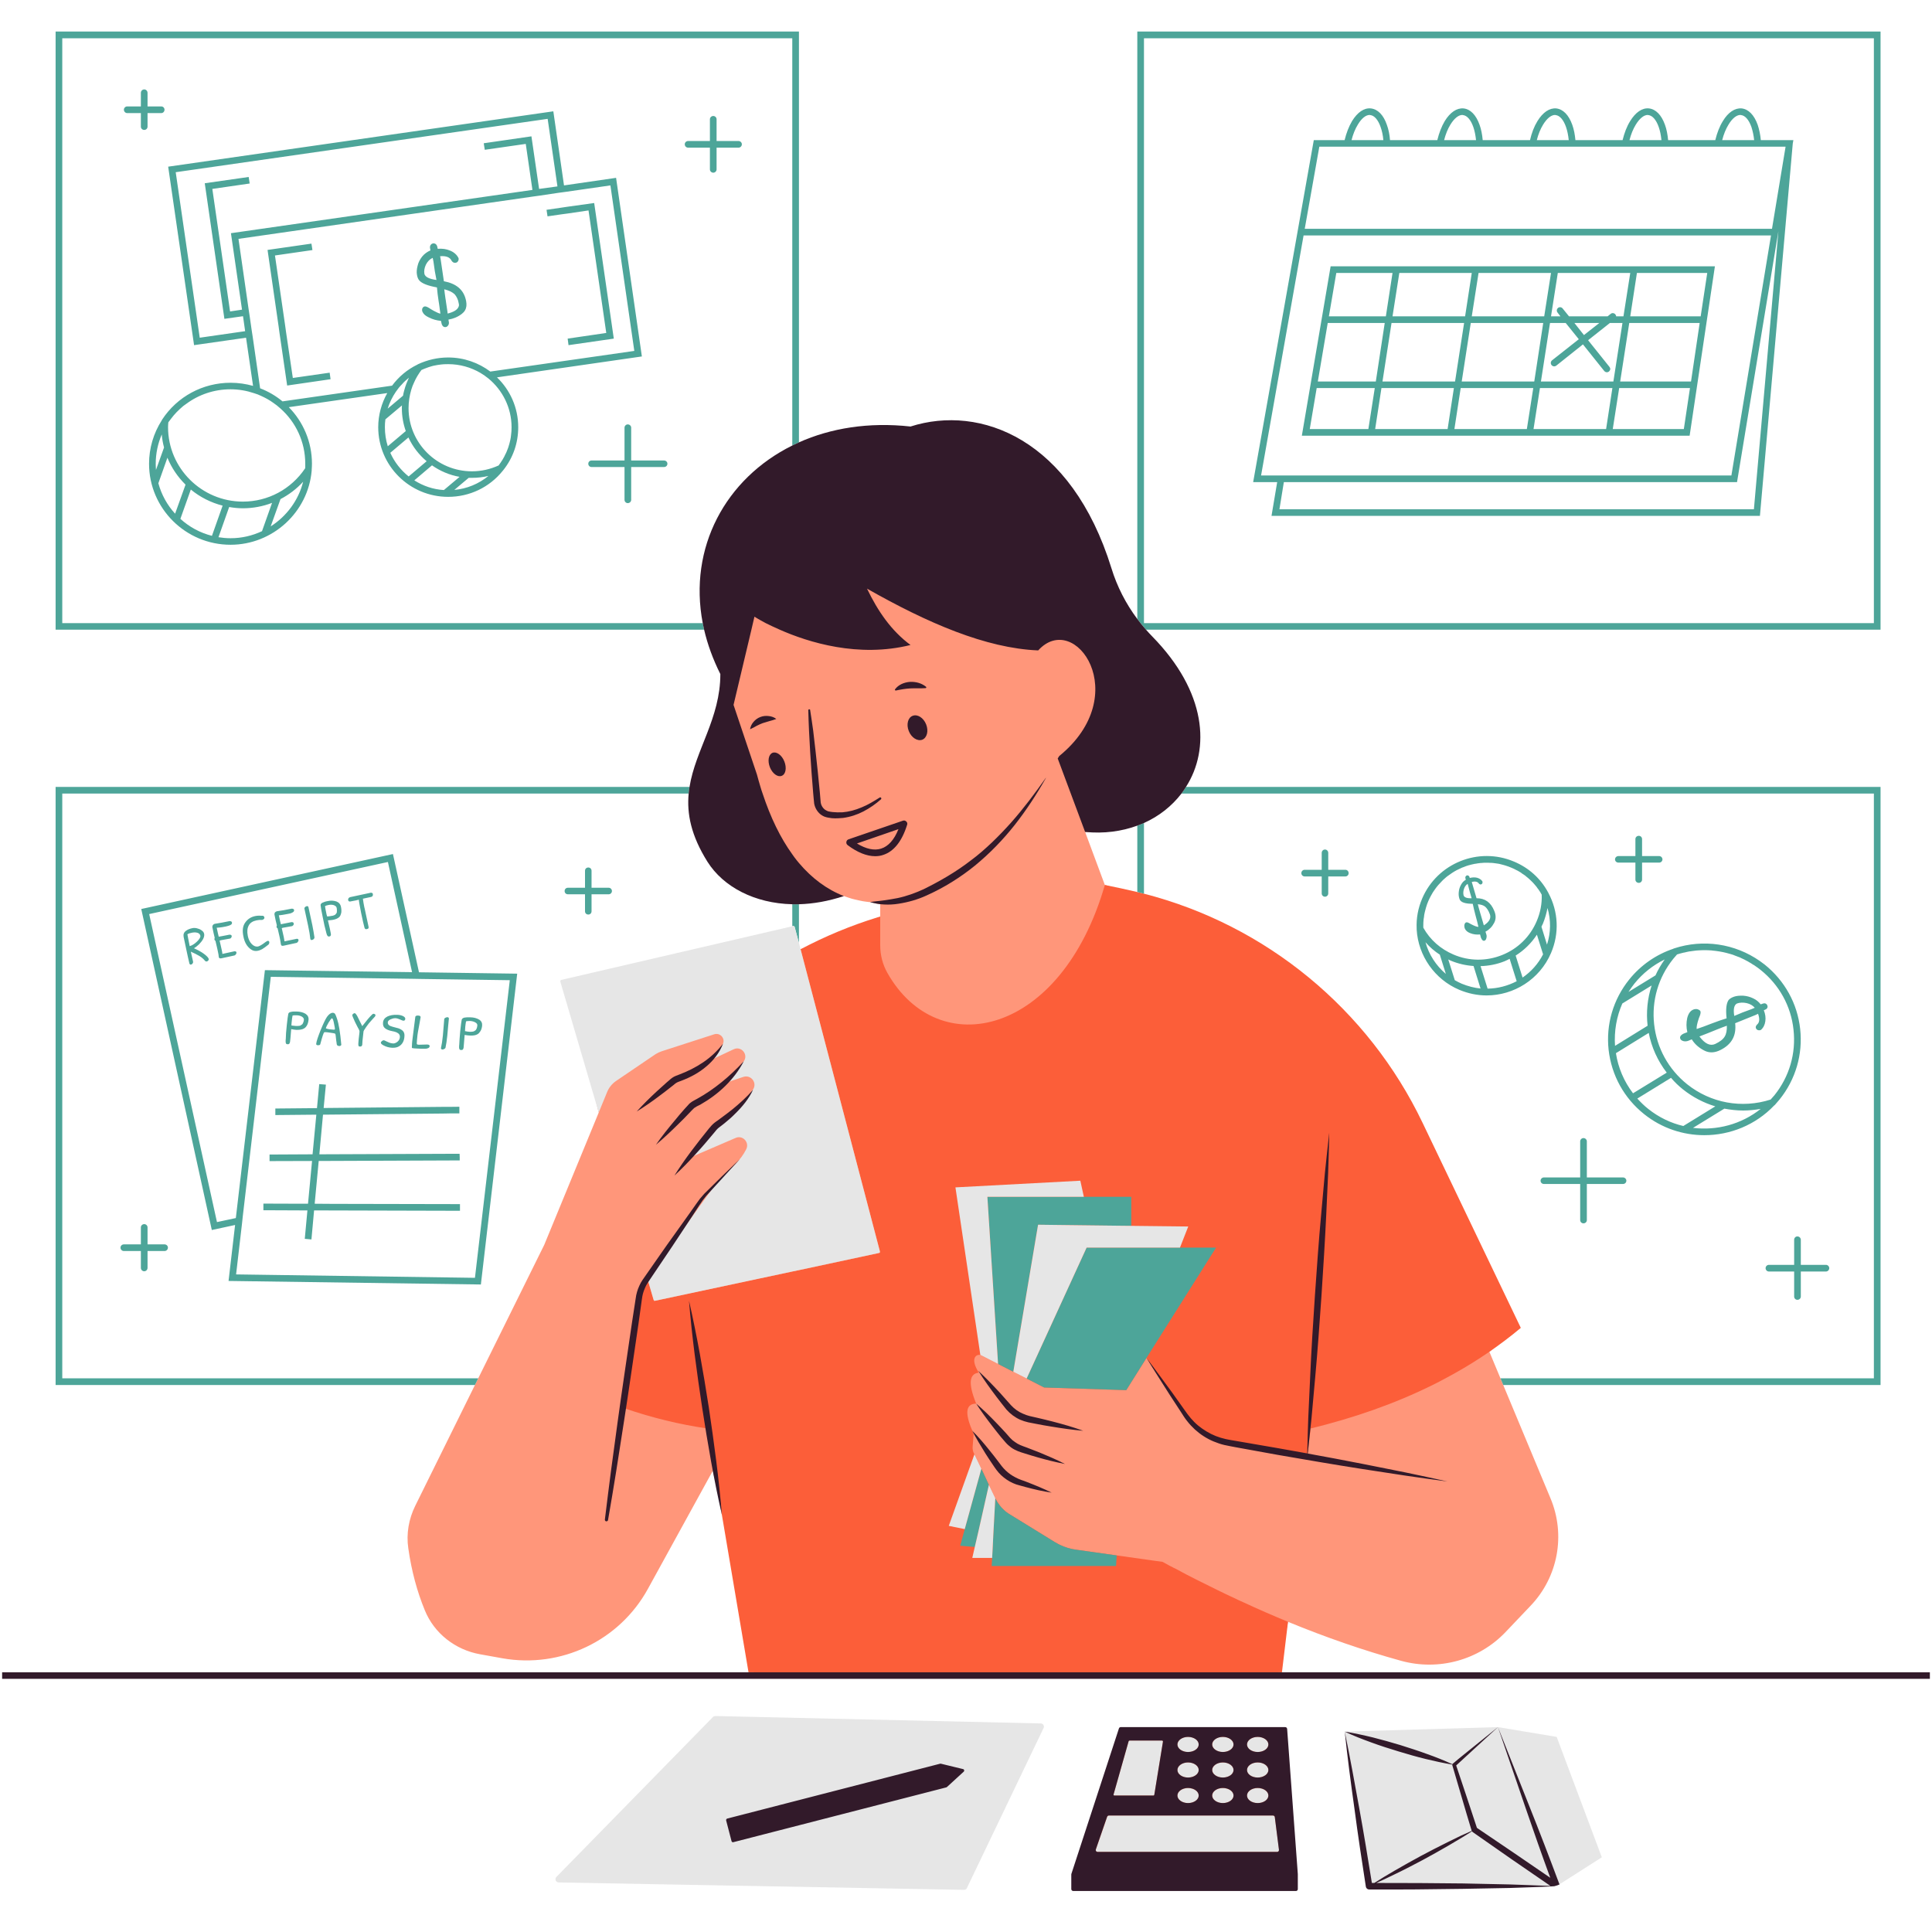
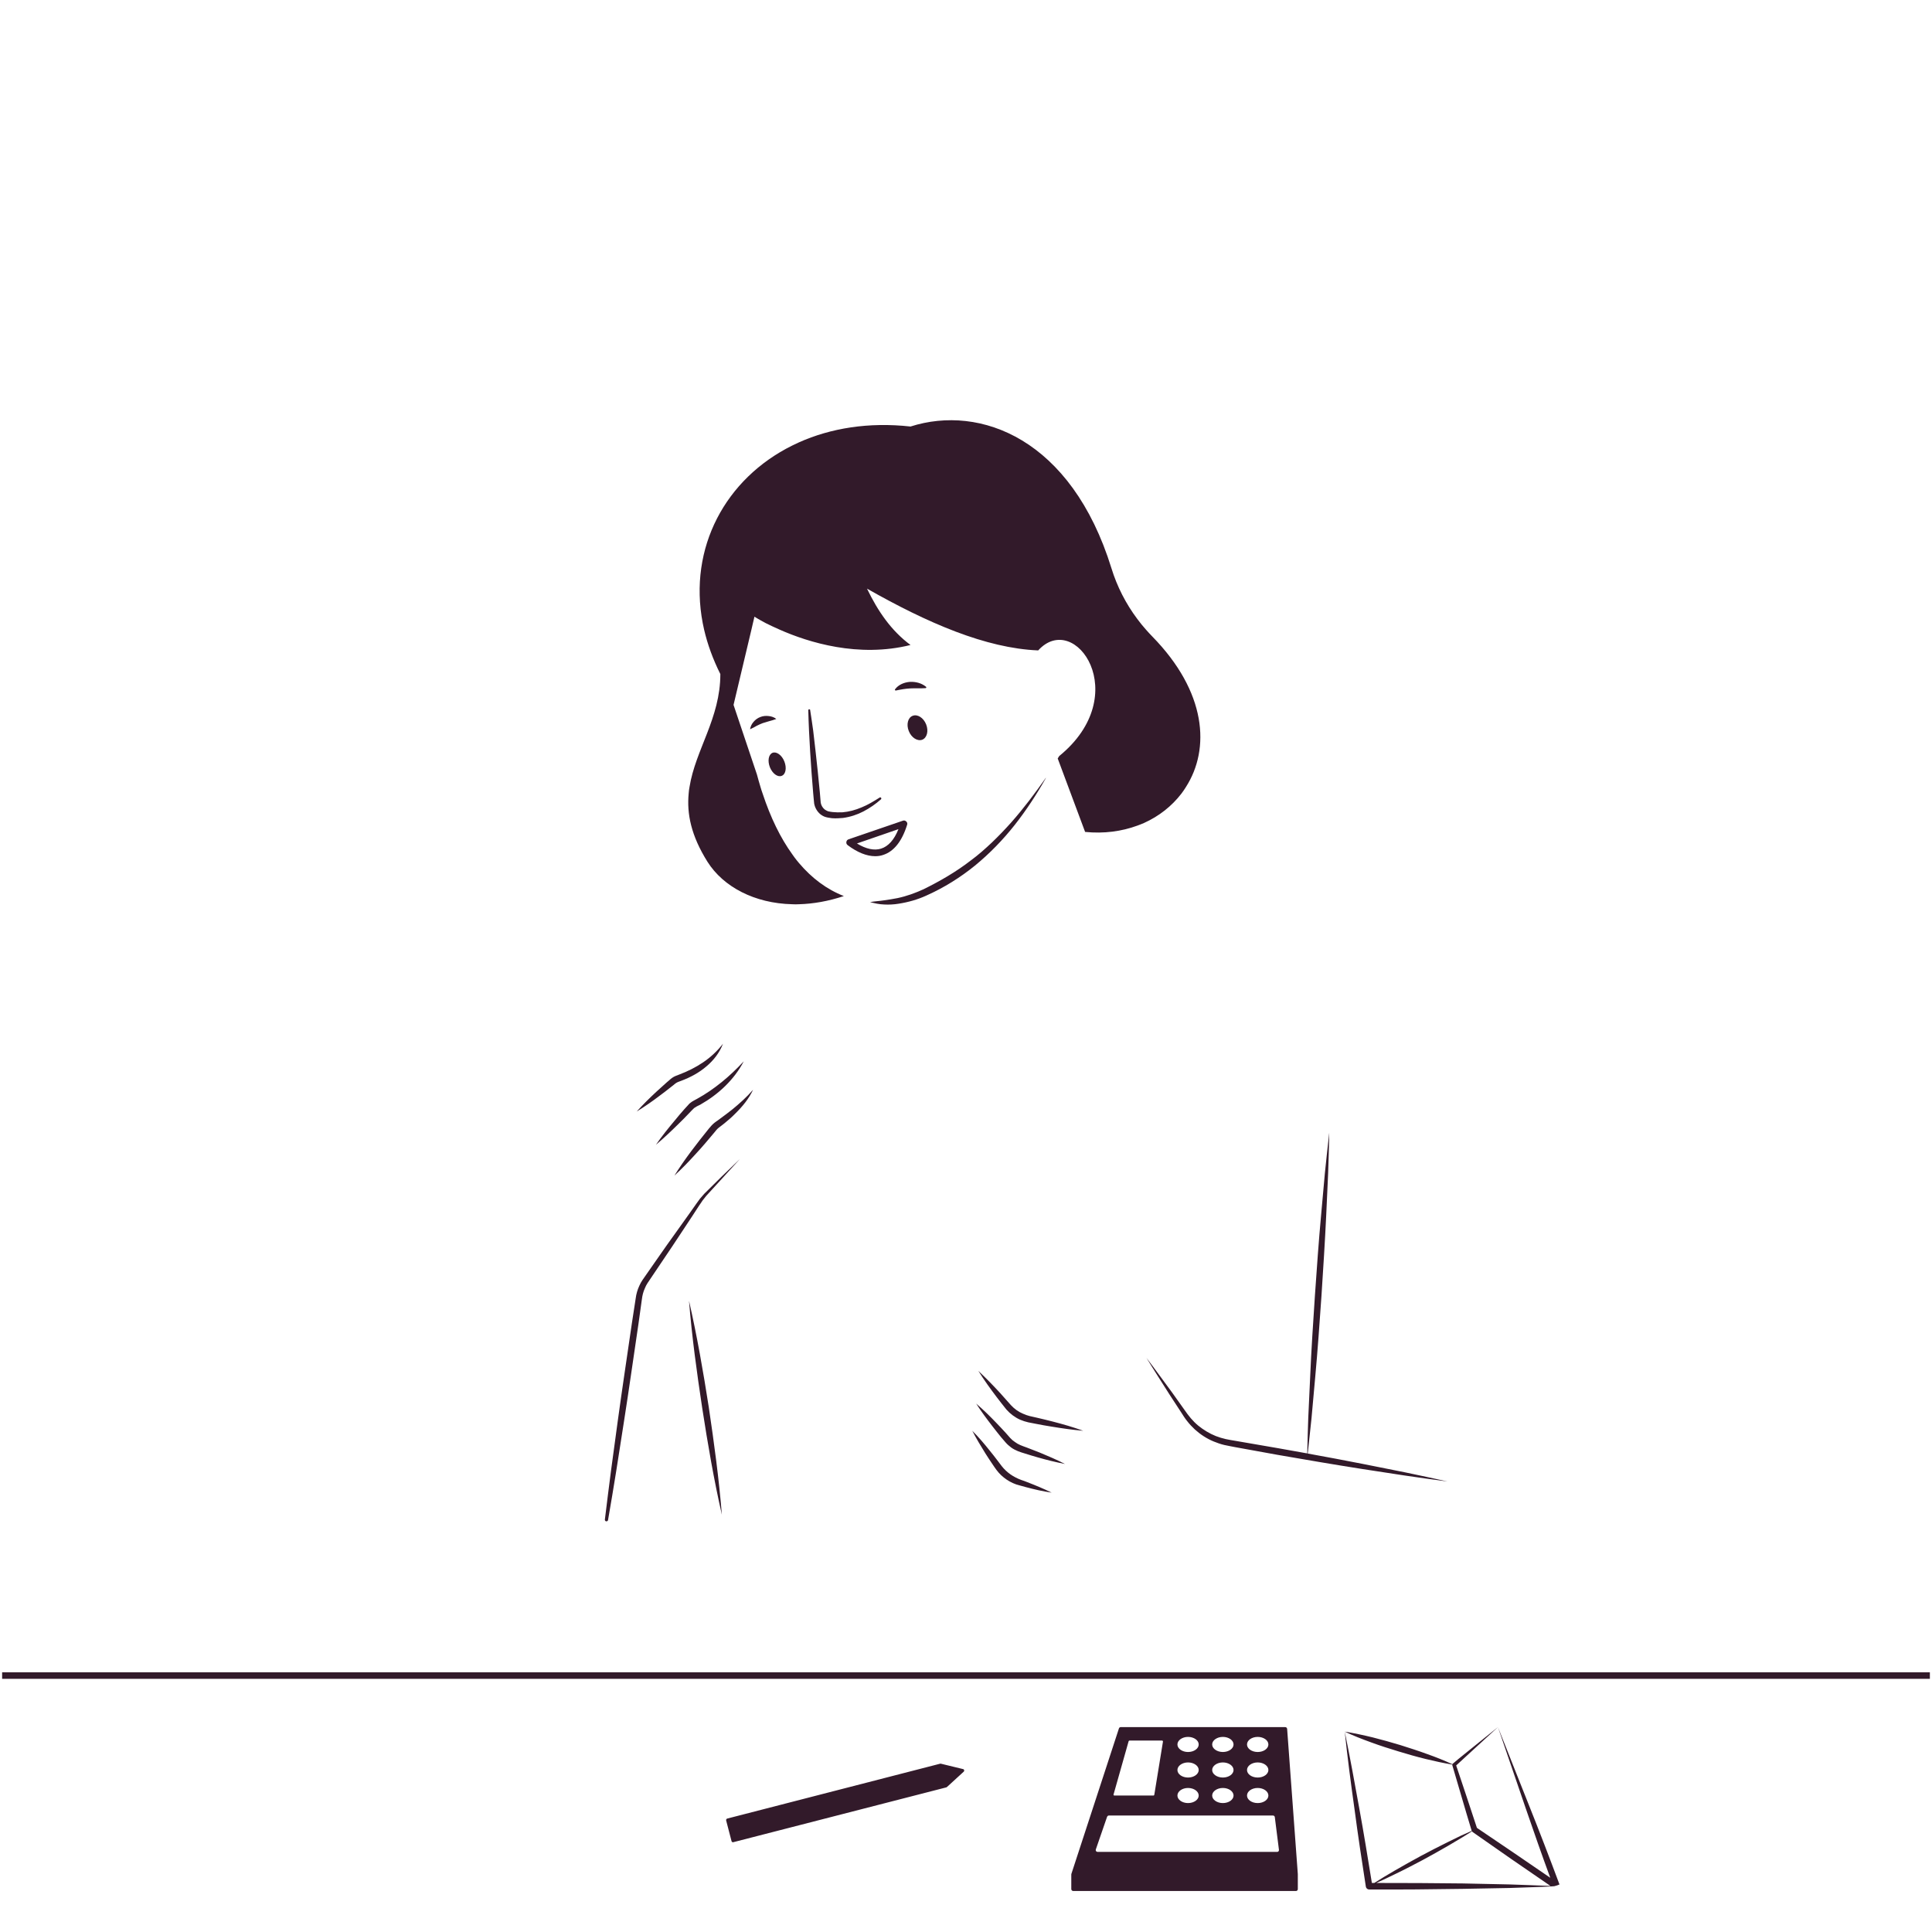
<svg xmlns="http://www.w3.org/2000/svg" width="80" zoomAndPan="magnify" viewBox="0 0 60 60" height="80" preserveAspectRatio="xMidYMid meet" version="1.0">
  <defs>
    <clipPath id="f9fb7cdc1e">
-       <path d="M 12 13 L 50 13 L 50 58.73 L 12 58.73 Z M 12 13 " clip-rule="nonzero" />
-     </clipPath>
+       </clipPath>
    <clipPath id="7ec5850e67">
      <path d="M 1 0.98 L 59 0.98 L 59 49 L 1 49 Z M 1 0.98 " clip-rule="nonzero" />
    </clipPath>
    <clipPath id="d6390adb20">
-       <path d="M 17 28 L 50 28 L 50 58.73 L 17 58.73 Z M 17 28 " clip-rule="nonzero" />
-     </clipPath>
+       </clipPath>
    <clipPath id="11bce20124">
      <path d="M 0 13 L 60 13 L 60 58.73 L 0 58.73 Z M 0 13 " clip-rule="nonzero" />
    </clipPath>
  </defs>
  <g clip-path="url(#f9fb7cdc1e)">
-     <path fill="#ff967a" d="M 32.051 53.777 L 29.82 58.305 C 29.805 58.34 29.77 58.363 29.73 58.363 L 17.668 58.332 C 17.582 58.328 17.539 58.227 17.598 58.164 L 22.344 53.652 C 22.363 53.633 22.391 53.621 22.418 53.621 L 31.965 53.637 C 32.035 53.641 32.082 53.715 32.051 53.777 Z M 39.77 53.746 L 34.898 53.699 C 34.875 53.699 34.852 53.715 34.844 53.738 L 33.469 58.039 C 33.465 58.043 33.465 58.051 33.465 58.055 L 33.465 58.512 C 33.465 58.543 33.492 58.57 33.523 58.57 L 40.031 58.363 C 40.062 58.363 40.09 58.336 40.09 58.305 L 40.09 57.836 L 39.828 53.797 C 39.824 53.77 39.797 53.746 39.77 53.746 Z M 48.211 54.066 L 46.57 53.746 L 41.934 53.891 C 42.023 54.695 42.016 55.305 42.129 56.109 C 42.234 56.91 42.328 57.727 42.453 58.527 C 42.461 58.574 42.504 58.613 42.551 58.613 L 42.555 58.613 C 43.523 58.617 44.375 58.586 45.348 58.57 L 46.781 58.57 C 46.996 58.562 47.332 58.551 47.617 58.539 C 47.652 58.539 47.688 58.539 47.723 58.535 C 47.84 58.531 47.957 58.527 48.07 58.523 L 48.074 58.523 L 48.156 58.516 C 48.16 58.516 48.164 58.516 48.164 58.516 C 48.219 58.504 48.281 58.48 48.309 58.469 L 48.324 58.461 L 49.496 57.645 Z M 20.121 49.344 L 22.137 45.676 C 22.223 46.133 22.406 46.195 22.508 46.648 L 23.414 51.969 L 39.688 52.004 L 40 50.367 C 41.168 50.848 42.34 51.254 43.512 51.578 C 44.676 51.898 45.922 51.559 46.754 50.688 L 47.531 49.871 C 48.387 48.977 48.629 47.668 48.152 46.531 L 46.684 43.012 L 46.598 42.805 L 46.254 41.98 C 46.586 41.75 46.383 41.336 46.703 41.07 L 43.992 35.176 C 42.301 31.648 39.766 29.082 35.973 28.105 C 35.91 28.09 35.852 28.074 35.789 28.059 C 35.781 28.059 35.773 28.055 35.766 28.055 C 35.434 27.977 34.652 27.551 34.312 27.484 L 33.699 25.836 C 34.281 25.895 34.73 25.637 35.219 25.457 C 35.289 25.43 35.355 25.402 35.426 25.371 C 35.891 25.16 36.25 24.754 36.547 24.363 C 36.598 24.297 36.645 24.23 36.691 24.16 C 37.441 22.977 37.25 21.727 35.551 20 C 35.484 19.934 35.422 19.863 35.359 19.793 C 35.266 19.684 35.176 19.574 35.09 19.461 C 34.734 18.984 34.273 18.367 34.098 17.797 C 32.855 13.785 30.555 12.883 28.387 13.578 C 27.086 13.434 25.902 13.52 24.914 13.961 C 24.844 13.992 24.773 14.023 24.707 14.059 C 22.637 15.086 21.625 16.707 22.078 19.051 C 22.09 19.117 22.105 19.188 22.121 19.254 C 22.227 19.711 22.441 20.309 22.676 20.766 C 22.676 22.141 22.012 23.184 21.828 24.336 C 21.816 24.402 21.805 24.473 21.801 24.539 C 21.742 25.164 21.711 25.707 22.227 26.523 C 22.719 27.305 23.434 27.828 24.605 27.852 C 24.672 27.855 24.742 27.855 24.812 27.852 C 25.254 27.84 25.727 27.988 26.207 27.828 C 26.289 27.859 26.371 27.883 26.453 27.91 C 26.48 27.918 26.508 27.922 26.531 27.93 C 26.59 27.945 26.645 27.957 26.703 27.969 C 26.734 27.977 26.766 27.98 26.797 27.988 C 26.867 28 26.938 28.008 27.008 28.016 C 27.012 28.016 27.02 28.016 27.023 28.016 C 27.02 28.016 27.02 28.016 27.02 28.016 C 27.121 28.043 27.23 28.066 27.336 28.082 L 27.336 28.465 C 27.309 28.473 27.086 28.711 27.055 28.719 C 26.223 28.977 25.801 29.145 24.863 29.48 L 24.68 29.375 L 24.441 29.039 C 24.434 29.016 24.41 29 24.383 29.004 L 24.363 29.012 L 17.672 30.574 C 17.645 30.578 17.629 30.605 17.637 30.633 L 18.594 34.551 L 16.902 38.66 L 14.852 42.805 L 14.75 43.012 L 12.895 46.766 C 12.695 47.172 12.613 47.633 12.68 48.082 C 12.781 48.797 12.957 49.434 13.191 50.004 C 13.484 50.727 14.141 51.238 14.91 51.375 L 15.605 51.5 C 17.422 51.82 19.238 50.953 20.121 49.344 Z M 20.121 49.344 " fill-opacity="1" fill-rule="nonzero" />
-   </g>
-   <path fill="#fc5e39" d="M 47.23 41.238 C 46.914 41.504 46.586 41.75 46.254 41.98 C 46.156 42.047 46.059 42.113 45.961 42.176 C 45.613 42.402 45.254 42.613 44.891 42.805 C 44.758 42.879 44.625 42.945 44.492 43.012 C 43.301 43.602 42.031 44.039 40.703 44.363 L 40.594 45.309 L 38.039 44.801 C 37.57 44.711 37.156 44.438 36.883 44.047 C 36.883 44.043 36.883 44.043 36.883 44.043 C 36.879 44.039 36.879 44.035 36.875 44.031 L 35.605 42.172 L 34.977 43.172 L 32.426 43.09 L 31.883 42.812 L 31.469 42.602 L 30.996 42.359 L 30.445 42.078 C 30.297 42.055 30.129 42.203 30.398 42.629 C 30.113 42.66 30.051 42.938 30.316 43.59 C 29.949 43.598 29.977 43.957 30.238 44.527 L 30.207 44.918 C 30.199 44.996 30.215 45.07 30.246 45.137 L 30.262 45.164 L 30.477 45.613 L 30.711 46.113 L 30.91 46.527 L 30.914 46.535 C 30.914 46.539 30.914 46.539 30.914 46.539 L 30.918 46.539 C 30.918 46.547 30.922 46.547 30.922 46.551 C 30.957 46.625 31 46.691 31.051 46.754 C 31.082 46.797 31.121 46.84 31.164 46.879 C 31.223 46.938 31.289 46.988 31.363 47.031 L 32.77 47.898 C 32.773 47.898 32.777 47.902 32.781 47.902 C 32.793 47.906 32.801 47.914 32.809 47.918 C 32.844 47.941 32.883 47.957 32.918 47.977 C 33.074 48.051 33.238 48.102 33.406 48.125 L 34.68 48.305 L 35.816 48.465 L 36.102 48.504 C 36.164 48.539 36.23 48.57 36.293 48.609 C 36.312 48.617 36.336 48.629 36.355 48.641 C 36.383 48.652 36.41 48.668 36.438 48.684 C 36.465 48.695 36.488 48.711 36.52 48.723 C 36.73 48.84 36.941 48.949 37.152 49.055 C 37.289 49.125 37.426 49.191 37.562 49.258 C 37.723 49.34 37.887 49.418 38.047 49.496 C 38.148 49.543 38.242 49.59 38.34 49.633 C 38.434 49.68 38.523 49.723 38.617 49.762 C 39.078 49.977 39.539 50.176 40 50.367 L 39.812 51.934 L 23.246 51.934 L 22.176 45.609 L 21.965 44.363 C 21.102 44.238 20.238 44.027 19.375 43.73 L 19.473 43.012 L 19.504 42.805 L 19.883 40.012 L 20.105 39.707 L 20.297 40.363 L 20.309 40.406 L 20.352 40.395 L 24.605 39.488 L 24.812 39.445 L 27.289 38.914 L 27.336 38.906 L 27.324 38.859 L 27.324 38.855 L 24.863 29.48 C 25.621 29.078 26.418 28.746 27.254 28.488 C 27.281 28.48 27.309 28.473 27.336 28.465 L 27.336 29.355 C 27.336 29.656 27.41 29.953 27.559 30.215 C 29.141 33.012 32.957 32.176 34.312 27.484 C 34.652 27.551 34.988 27.625 35.32 27.703 C 35.328 27.703 35.34 27.707 35.348 27.707 C 35.406 27.723 35.469 27.738 35.527 27.754 C 39.324 28.73 42.492 31.344 44.18 34.871 Z M 47.23 41.238 " fill-opacity="1" fill-rule="nonzero" />
+     </g>
  <g clip-path="url(#7ec5850e67)">
-     <path fill="#4da599" d="M 35.348 27.707 C 35.34 27.707 35.328 27.703 35.32 27.703 L 35.32 25.641 C 35.391 25.617 35.461 25.586 35.527 25.559 L 35.527 27.754 C 35.469 27.738 35.406 27.723 35.348 27.707 Z M 36.691 24.645 L 58.195 24.645 L 58.195 42.805 L 46.598 42.805 L 46.684 43.012 L 58.402 43.012 L 58.402 24.438 L 36.832 24.438 C 36.789 24.508 36.742 24.578 36.691 24.645 Z M 52.195 32.281 C 52.152 32.215 52.18 32.156 52.281 32.102 L 52.402 32.055 C 52.367 31.91 52.367 31.762 52.398 31.617 C 52.434 31.473 52.5 31.383 52.602 31.348 C 52.641 31.336 52.684 31.332 52.723 31.344 C 52.758 31.355 52.785 31.371 52.805 31.398 C 52.82 31.426 52.816 31.473 52.793 31.539 C 52.793 31.543 52.781 31.57 52.762 31.617 C 52.707 31.777 52.684 31.891 52.691 31.957 C 52.824 31.914 52.98 31.855 53.16 31.785 C 53.336 31.719 53.488 31.664 53.621 31.625 C 53.59 31.348 53.613 31.156 53.684 31.055 C 53.719 31.016 53.773 30.98 53.852 30.953 C 53.93 30.926 54.027 30.918 54.137 30.922 C 54.246 30.93 54.348 30.957 54.445 31.004 C 54.539 31.047 54.617 31.109 54.68 31.191 L 54.758 31.164 C 54.785 31.156 54.812 31.156 54.836 31.168 C 54.859 31.18 54.875 31.195 54.883 31.219 C 54.906 31.262 54.895 31.305 54.852 31.34 L 54.777 31.375 C 54.824 31.492 54.84 31.605 54.824 31.715 C 54.809 31.824 54.766 31.914 54.688 31.984 C 54.645 32.004 54.605 32 54.57 31.98 C 54.559 31.973 54.547 31.957 54.535 31.941 C 54.516 31.902 54.527 31.863 54.562 31.824 C 54.645 31.758 54.656 31.645 54.598 31.484 L 54.523 31.52 L 53.887 31.777 C 53.93 32.16 53.781 32.434 53.43 32.609 C 53.25 32.699 53.082 32.707 52.926 32.625 C 52.766 32.543 52.633 32.43 52.539 32.277 L 52.438 32.32 C 52.387 32.34 52.34 32.344 52.293 32.336 C 52.246 32.324 52.211 32.305 52.195 32.281 Z M 53.859 31.551 L 54.121 31.441 L 54.395 31.34 C 54.445 31.32 54.48 31.305 54.496 31.297 C 54.434 31.227 54.352 31.176 54.242 31.152 C 54.133 31.129 54.031 31.133 53.945 31.164 C 53.855 31.207 53.824 31.336 53.859 31.551 Z M 52.777 32.188 C 52.949 32.418 53.113 32.492 53.266 32.422 C 53.414 32.352 53.512 32.277 53.562 32.191 C 53.613 32.109 53.633 31.996 53.629 31.855 C 53.559 31.879 53.453 31.918 53.309 31.977 C 53.16 32.039 52.984 32.109 52.777 32.188 Z M 50.598 30.418 C 50.957 29.973 51.43 29.645 51.965 29.465 L 51.969 29.461 L 51.992 29.453 C 52.898 29.156 53.879 29.305 54.652 29.844 C 54.703 29.883 54.754 29.918 54.805 29.957 C 55.426 30.457 55.82 31.164 55.906 31.957 C 55.992 32.746 55.766 33.523 55.266 34.145 C 55.219 34.199 55.172 34.254 55.125 34.309 L 55.105 34.328 L 55.102 34.328 C 54.52 34.941 53.727 35.254 52.93 35.254 C 52.27 35.254 51.609 35.039 51.062 34.602 C 50.438 34.105 50.047 33.395 49.957 32.605 C 49.871 31.816 50.098 31.039 50.598 30.418 Z M 51.762 33.312 C 51.477 32.941 51.289 32.52 51.203 32.078 L 50.184 32.707 C 50.254 33.164 50.438 33.59 50.715 33.953 Z M 52.277 34.969 L 53.27 34.359 C 52.91 34.25 52.57 34.074 52.266 33.832 C 52.129 33.723 52.004 33.602 51.895 33.473 L 50.848 34.117 C 50.953 34.23 51.066 34.344 51.191 34.441 C 51.52 34.703 51.891 34.879 52.277 34.969 Z M 54.68 34.438 C 54.496 34.469 54.316 34.488 54.133 34.488 C 53.938 34.488 53.742 34.465 53.551 34.43 L 52.578 35.027 C 53.316 35.117 54.078 34.918 54.68 34.438 Z M 51.371 31.812 C 51.453 32.547 51.816 33.207 52.395 33.672 C 53.129 34.258 54.094 34.434 54.988 34.148 C 55.027 34.105 55.066 34.062 55.105 34.016 C 55.57 33.438 55.781 32.715 55.699 31.977 C 55.621 31.242 55.254 30.582 54.676 30.121 C 54.617 30.074 54.559 30.031 54.5 29.992 C 54.484 29.98 54.469 29.969 54.449 29.961 C 54.402 29.93 54.355 29.898 54.309 29.875 C 54.293 29.863 54.277 29.855 54.262 29.848 C 54.199 29.812 54.137 29.781 54.074 29.754 C 54.062 29.746 54.051 29.742 54.043 29.738 C 53.988 29.715 53.934 29.695 53.879 29.676 C 53.859 29.668 53.84 29.66 53.82 29.652 C 53.766 29.637 53.711 29.617 53.656 29.605 C 53.645 29.602 53.629 29.598 53.617 29.594 C 53.551 29.578 53.484 29.562 53.414 29.551 C 53.398 29.547 53.379 29.547 53.363 29.543 C 53.309 29.535 53.258 29.527 53.203 29.523 C 53.184 29.52 53.164 29.52 53.145 29.516 C 53.074 29.512 53.008 29.508 52.941 29.508 C 52.938 29.508 52.938 29.508 52.934 29.508 C 52.867 29.508 52.801 29.512 52.734 29.516 C 52.715 29.516 52.695 29.52 52.676 29.52 C 52.625 29.527 52.578 29.531 52.531 29.539 C 52.508 29.543 52.488 29.547 52.465 29.547 C 52.414 29.559 52.363 29.566 52.309 29.582 C 52.293 29.582 52.281 29.586 52.266 29.59 C 52.203 29.605 52.145 29.621 52.082 29.641 C 52.043 29.684 52.004 29.73 51.965 29.777 C 51.5 30.355 51.289 31.078 51.371 31.812 Z M 50.574 30.805 L 51.41 30.293 L 51.41 30.297 C 51.488 30.121 51.586 29.957 51.699 29.797 C 51.336 29.973 51.016 30.227 50.758 30.547 C 50.691 30.629 50.633 30.719 50.574 30.805 Z M 50.156 32.48 L 51.168 31.855 C 51.121 31.441 51.16 31.016 51.293 30.605 L 50.383 31.164 C 50.203 31.574 50.125 32.023 50.156 32.48 Z M 45.309 27.855 C 45.297 27.801 45.297 27.734 45.309 27.66 C 45.32 27.586 45.348 27.52 45.383 27.461 C 45.418 27.398 45.465 27.355 45.523 27.32 L 45.508 27.27 C 45.504 27.25 45.508 27.234 45.516 27.219 C 45.527 27.203 45.539 27.195 45.551 27.188 C 45.582 27.18 45.605 27.188 45.629 27.219 L 45.645 27.266 C 45.723 27.246 45.797 27.242 45.867 27.258 C 45.938 27.277 45.996 27.312 46.035 27.367 C 46.047 27.398 46.043 27.422 46.027 27.445 C 46.023 27.453 46.012 27.457 46 27.465 C 45.977 27.473 45.949 27.465 45.926 27.438 C 45.887 27.379 45.812 27.363 45.707 27.391 L 45.723 27.445 L 45.855 27.895 C 46.117 27.895 46.297 28.02 46.406 28.289 C 46.465 28.43 46.461 28.555 46.398 28.668 C 46.336 28.785 46.246 28.875 46.133 28.934 L 46.16 29.02 C 46.172 29.059 46.172 29.098 46.16 29.137 C 46.152 29.172 46.137 29.195 46.117 29.207 C 46.07 29.234 46.027 29.207 45.992 29.121 L 45.965 29.02 C 45.859 29.031 45.754 29.02 45.652 28.977 C 45.555 28.938 45.496 28.875 45.48 28.797 C 45.473 28.762 45.473 28.734 45.484 28.703 C 45.492 28.676 45.508 28.656 45.527 28.648 C 45.551 28.637 45.582 28.645 45.625 28.668 C 45.629 28.668 45.645 28.68 45.68 28.699 C 45.785 28.754 45.863 28.785 45.914 28.785 C 45.891 28.68 45.859 28.555 45.82 28.414 C 45.785 28.281 45.758 28.168 45.738 28.07 C 45.547 28.066 45.422 28.039 45.363 27.977 C 45.336 27.953 45.32 27.91 45.309 27.855 Z M 45.895 28.082 C 45.906 28.133 45.93 28.215 45.961 28.324 C 45.996 28.438 46.035 28.578 46.082 28.738 C 46.254 28.629 46.312 28.512 46.27 28.395 C 46.227 28.277 46.176 28.203 46.121 28.156 C 46.066 28.113 45.992 28.09 45.895 28.082 Z M 45.453 27.805 C 45.473 27.871 45.559 27.902 45.703 27.895 L 45.648 27.707 L 45.598 27.516 C 45.59 27.48 45.582 27.457 45.578 27.449 C 45.527 27.484 45.488 27.535 45.465 27.605 C 45.441 27.68 45.438 27.746 45.453 27.805 Z M 46.168 30.914 C 45.883 30.914 45.594 30.855 45.316 30.738 C 44.559 30.418 44.043 29.684 43.996 28.867 L 43.996 28.844 C 43.98 28.52 44.039 28.203 44.168 27.902 C 44.637 26.805 45.918 26.289 47.02 26.758 C 47.477 26.949 47.84 27.277 48.074 27.707 L 48.086 27.727 L 48.086 27.73 C 48.398 28.312 48.43 28.988 48.168 29.598 C 47.816 30.418 47.012 30.914 46.168 30.914 Z M 47.914 28.691 C 47.898 28.723 47.883 28.75 47.871 28.781 L 48.043 29.336 C 48.164 28.965 48.168 28.57 48.059 28.199 C 48.027 28.367 47.98 28.531 47.914 28.691 Z M 44.203 28.812 C 44.414 29.188 44.738 29.473 45.141 29.645 C 45.625 29.852 46.16 29.855 46.648 29.66 C 47.137 29.465 47.516 29.094 47.723 28.609 C 47.836 28.344 47.891 28.066 47.879 27.785 C 47.867 27.762 47.852 27.738 47.84 27.715 C 47.828 27.695 47.816 27.676 47.801 27.656 C 47.785 27.629 47.766 27.605 47.746 27.582 C 47.734 27.562 47.723 27.543 47.707 27.527 C 47.688 27.504 47.668 27.48 47.648 27.457 C 47.633 27.441 47.617 27.422 47.602 27.406 C 47.582 27.383 47.559 27.363 47.535 27.34 C 47.52 27.324 47.504 27.309 47.484 27.293 C 47.465 27.273 47.438 27.254 47.414 27.234 C 47.398 27.219 47.379 27.203 47.363 27.191 C 47.336 27.172 47.309 27.152 47.281 27.137 C 47.266 27.125 47.246 27.109 47.23 27.098 C 47.199 27.078 47.168 27.062 47.137 27.043 C 47.121 27.035 47.105 27.027 47.09 27.02 C 47.039 26.992 46.992 26.969 46.941 26.949 C 46.879 26.922 46.812 26.898 46.75 26.879 C 46.73 26.871 46.715 26.871 46.695 26.863 C 46.648 26.852 46.605 26.84 46.559 26.828 C 46.531 26.824 46.508 26.82 46.48 26.816 C 46.441 26.812 46.402 26.805 46.367 26.801 C 46.336 26.797 46.305 26.797 46.273 26.797 C 46.242 26.793 46.207 26.793 46.172 26.793 C 46.117 26.793 46.059 26.793 46 26.801 C 45.984 26.801 45.969 26.801 45.953 26.805 C 45.91 26.809 45.867 26.816 45.828 26.824 C 45.809 26.824 45.793 26.828 45.777 26.832 C 45.723 26.844 45.668 26.855 45.617 26.871 C 45.613 26.871 45.613 26.871 45.613 26.871 C 45.559 26.887 45.504 26.906 45.449 26.93 C 45.438 26.934 45.422 26.941 45.406 26.945 C 45.367 26.961 45.328 26.98 45.289 27 C 45.273 27.008 45.262 27.016 45.246 27.02 C 45.145 27.074 45.051 27.137 44.957 27.207 C 44.945 27.215 44.934 27.227 44.922 27.234 C 44.887 27.262 44.855 27.293 44.824 27.32 C 44.812 27.332 44.801 27.344 44.789 27.355 C 44.707 27.438 44.629 27.523 44.562 27.621 C 44.551 27.633 44.543 27.648 44.535 27.66 C 44.508 27.699 44.484 27.734 44.465 27.773 C 44.457 27.789 44.445 27.805 44.438 27.82 C 44.41 27.871 44.383 27.926 44.359 27.98 C 44.328 28.051 44.305 28.117 44.285 28.188 C 44.277 28.211 44.273 28.234 44.266 28.258 C 44.254 28.305 44.242 28.348 44.234 28.395 C 44.227 28.422 44.227 28.453 44.223 28.48 C 44.215 28.523 44.207 28.566 44.207 28.605 C 44.203 28.637 44.203 28.668 44.203 28.699 C 44.203 28.734 44.199 28.773 44.203 28.812 Z M 44.902 30.246 L 44.715 29.648 C 44.551 29.543 44.398 29.41 44.27 29.262 C 44.375 29.645 44.598 29.988 44.902 30.246 Z M 45.98 30.699 L 45.762 30 C 45.523 29.984 45.289 29.93 45.059 29.836 C 45.031 29.824 45.004 29.809 44.977 29.797 L 45.18 30.441 C 45.25 30.48 45.324 30.52 45.398 30.551 C 45.59 30.629 45.785 30.68 45.98 30.699 Z M 47.102 30.473 L 46.883 29.777 C 46.832 29.805 46.781 29.828 46.727 29.852 C 46.484 29.949 46.234 29.996 45.98 30.004 L 46.199 30.703 C 46.516 30.699 46.824 30.617 47.102 30.473 Z M 47.922 29.637 L 47.73 29.027 C 47.559 29.289 47.336 29.508 47.07 29.676 L 47.285 30.359 C 47.547 30.18 47.77 29.934 47.922 29.637 Z M 55.82 40.367 C 55.879 40.367 55.926 40.32 55.926 40.266 L 55.926 39.488 L 56.707 39.488 C 56.762 39.488 56.809 39.441 56.809 39.383 C 56.809 39.328 56.762 39.281 56.707 39.281 L 55.926 39.281 L 55.926 38.504 C 55.926 38.445 55.879 38.398 55.82 38.398 C 55.762 38.398 55.719 38.445 55.719 38.504 L 55.719 39.281 L 54.934 39.281 C 54.879 39.281 54.832 39.328 54.832 39.383 C 54.832 39.441 54.879 39.488 54.934 39.488 L 55.719 39.488 L 55.719 40.266 C 55.719 40.32 55.762 40.367 55.82 40.367 Z M 41.781 27.012 L 41.25 27.012 L 41.25 26.488 C 41.25 26.43 41.207 26.383 41.148 26.383 C 41.09 26.383 41.047 26.43 41.047 26.488 L 41.047 27.012 L 40.516 27.012 C 40.461 27.012 40.414 27.059 40.414 27.117 C 40.414 27.172 40.461 27.219 40.516 27.219 L 41.047 27.219 L 41.047 27.746 C 41.047 27.801 41.09 27.848 41.148 27.848 C 41.207 27.848 41.25 27.801 41.25 27.746 L 41.25 27.219 L 41.781 27.219 C 41.84 27.219 41.883 27.172 41.883 27.117 C 41.883 27.059 41.84 27.012 41.781 27.012 Z M 50.895 25.957 C 50.836 25.957 50.789 26 50.789 26.059 L 50.789 26.586 L 50.262 26.586 C 50.203 26.586 50.156 26.633 50.156 26.688 C 50.156 26.746 50.203 26.789 50.262 26.789 L 50.789 26.789 L 50.789 27.316 C 50.789 27.375 50.836 27.418 50.895 27.418 C 50.949 27.418 50.996 27.375 50.996 27.316 L 50.996 26.789 L 51.527 26.789 C 51.582 26.789 51.629 26.746 51.629 26.688 C 51.629 26.633 51.582 26.586 51.527 26.586 L 50.996 26.586 L 50.996 26.059 C 50.996 26 50.949 25.957 50.895 25.957 Z M 49.176 35.344 C 49.121 35.344 49.074 35.391 49.074 35.445 L 49.074 36.566 L 47.949 36.566 C 47.891 36.566 47.844 36.613 47.844 36.668 C 47.844 36.727 47.891 36.77 47.949 36.77 L 49.074 36.77 L 49.074 37.891 C 49.074 37.949 49.121 37.992 49.176 37.992 C 49.234 37.992 49.281 37.949 49.281 37.891 L 49.281 36.77 L 50.402 36.77 C 50.461 36.77 50.508 36.727 50.508 36.668 C 50.508 36.613 50.461 36.566 50.402 36.566 L 49.281 36.566 L 49.281 35.445 C 49.281 35.391 49.234 35.344 49.176 35.344 Z M 58.402 0.98 L 58.402 19.555 L 35.59 19.555 C 35.496 19.449 35.406 19.34 35.32 19.223 L 35.32 0.98 Z M 58.195 1.188 L 35.527 1.188 L 35.527 19.352 L 58.195 19.352 Z M 39.664 14.973 L 38.918 14.973 L 40.801 4.352 L 41.758 4.352 C 41.812 4.129 41.891 3.926 41.988 3.762 C 42.156 3.488 42.363 3.344 42.574 3.367 C 42.789 3.391 42.965 3.57 43.07 3.875 C 43.121 4.016 43.156 4.176 43.168 4.352 L 44.637 4.352 C 44.691 4.129 44.77 3.926 44.867 3.762 C 45.035 3.488 45.242 3.348 45.453 3.367 C 45.668 3.391 45.84 3.57 45.949 3.875 C 46 4.016 46.031 4.176 46.047 4.352 L 47.516 4.352 C 47.566 4.129 47.645 3.926 47.746 3.762 C 47.914 3.488 48.121 3.348 48.332 3.367 C 48.543 3.391 48.719 3.57 48.828 3.875 C 48.879 4.016 48.91 4.176 48.926 4.352 L 50.391 4.352 C 50.445 4.129 50.523 3.926 50.625 3.762 C 50.793 3.488 51 3.344 51.211 3.367 C 51.422 3.391 51.598 3.57 51.707 3.875 C 51.758 4.016 51.789 4.176 51.805 4.352 L 53.27 4.352 C 53.324 4.129 53.402 3.926 53.504 3.762 C 53.668 3.488 53.879 3.348 54.09 3.367 C 54.301 3.391 54.477 3.57 54.586 3.875 C 54.633 4.016 54.668 4.176 54.684 4.352 L 55.695 4.352 L 55.676 4.457 L 54.656 16.02 L 39.488 16.02 Z M 55.23 7.18 L 53.945 14.973 L 39.871 14.973 L 39.734 15.816 L 54.469 15.816 Z M 53.484 4.352 L 54.477 4.352 C 54.461 4.199 54.43 4.062 54.391 3.941 C 54.312 3.719 54.195 3.586 54.07 3.574 C 54.062 3.574 54.055 3.57 54.047 3.57 C 53.93 3.57 53.793 3.68 53.68 3.871 C 53.598 4.004 53.531 4.168 53.484 4.352 Z M 50.605 4.352 L 51.598 4.352 C 51.582 4.199 51.555 4.062 51.512 3.941 C 51.434 3.719 51.316 3.586 51.191 3.574 C 51.184 3.574 51.176 3.57 51.172 3.57 C 51.051 3.57 50.918 3.68 50.801 3.871 C 50.719 4.004 50.652 4.168 50.605 4.352 Z M 47.727 4.352 L 48.719 4.352 C 48.703 4.203 48.676 4.062 48.633 3.941 C 48.555 3.719 48.438 3.586 48.312 3.574 C 48.305 3.574 48.301 3.57 48.293 3.57 C 48.172 3.57 48.039 3.68 47.922 3.871 C 47.84 4.004 47.773 4.168 47.727 4.352 Z M 44.848 4.352 L 45.84 4.352 C 45.824 4.203 45.797 4.062 45.754 3.941 C 45.676 3.719 45.559 3.586 45.434 3.574 C 45.426 3.574 45.422 3.57 45.414 3.57 C 45.293 3.57 45.16 3.68 45.043 3.871 C 44.961 4.004 44.895 4.168 44.848 4.352 Z M 41.973 4.352 L 42.961 4.352 C 42.949 4.199 42.918 4.062 42.875 3.941 C 42.797 3.719 42.68 3.586 42.555 3.574 C 42.547 3.574 42.543 3.57 42.535 3.57 C 42.414 3.57 42.281 3.68 42.168 3.871 C 42.086 4.004 42.02 4.168 41.973 4.352 Z M 40.52 7.105 L 55.031 7.105 L 55.453 4.555 L 40.973 4.555 Z M 39.695 14.766 L 53.77 14.766 L 55 7.312 L 40.484 7.312 L 39.164 14.766 Z M 52.473 13.531 L 40.43 13.531 L 41.324 8.27 L 53.258 8.27 Z M 52.785 10.031 L 50.598 10.031 L 50.316 11.848 L 52.516 11.848 Z M 45.395 11.848 L 47.648 11.848 L 47.926 10.031 L 45.676 10.031 Z M 45.469 10.031 L 43.215 10.031 L 42.934 11.848 L 45.188 11.848 Z M 47.855 11.848 L 50.105 11.848 L 50.387 10.031 L 49.996 10.031 L 49.32 10.566 L 49.984 11.395 C 49.996 11.414 50.008 11.434 50.008 11.457 C 50.008 11.488 49.992 11.516 49.965 11.539 C 49.922 11.574 49.859 11.566 49.82 11.52 L 49.16 10.695 L 48.332 11.355 C 48.285 11.391 48.219 11.383 48.184 11.336 C 48.148 11.293 48.156 11.227 48.199 11.191 L 49.031 10.535 L 48.625 10.031 L 48.137 10.031 Z M 49.191 10.406 L 49.668 10.031 L 48.895 10.031 Z M 50.629 9.824 L 52.816 9.824 L 53.02 8.477 L 50.836 8.477 Z M 48.379 8.477 L 48.168 9.824 L 48.461 9.824 L 48.371 9.707 C 48.355 9.688 48.348 9.668 48.348 9.645 C 48.348 9.613 48.359 9.586 48.387 9.562 C 48.43 9.527 48.496 9.535 48.531 9.582 L 48.727 9.824 L 49.926 9.824 L 50.023 9.746 C 50.066 9.711 50.133 9.719 50.168 9.766 C 50.18 9.781 50.191 9.801 50.191 9.824 L 50.418 9.824 L 50.629 8.477 Z M 45.707 9.824 L 47.957 9.824 L 48.168 8.477 L 45.918 8.477 Z M 43.457 8.477 L 43.246 9.824 L 45.5 9.824 L 45.707 8.477 Z M 41.27 9.824 L 43.039 9.824 L 43.246 8.477 L 41.5 8.477 Z M 40.926 11.848 L 42.727 11.848 L 43.004 10.031 L 41.234 10.031 Z M 42.695 12.051 L 40.891 12.051 L 40.676 13.324 L 42.496 13.324 Z M 45.152 12.051 L 42.902 12.051 L 42.707 13.324 L 44.957 13.324 Z M 47.617 12.051 L 45.363 12.051 L 45.168 13.324 L 47.418 13.324 Z M 50.074 12.051 L 47.824 12.051 L 47.625 13.324 L 49.879 13.324 Z M 52.293 13.324 L 52.484 12.051 L 50.285 12.051 L 50.086 13.324 Z M 24.605 28.766 L 24.625 28.758 C 24.652 28.754 24.676 28.77 24.68 28.793 L 24.812 29.285 L 24.812 28.082 C 24.742 28.086 24.672 28.086 24.605 28.082 Z M 1.727 43.012 L 14.75 43.012 L 14.852 42.805 L 1.934 42.805 L 1.934 24.645 L 21.387 24.645 C 21.391 24.574 21.402 24.504 21.414 24.438 L 1.727 24.438 Z M 8.871 32.363 C 8.871 32.359 8.871 32.352 8.871 32.344 C 8.871 32.336 8.871 32.328 8.871 32.32 C 8.871 32.305 8.871 32.289 8.875 32.27 C 8.875 32.164 8.887 32.02 8.906 31.84 C 8.926 31.656 8.941 31.539 8.953 31.488 C 8.961 31.453 8.988 31.434 9.035 31.426 C 9.082 31.414 9.145 31.41 9.219 31.414 C 9.328 31.418 9.418 31.441 9.488 31.484 C 9.559 31.531 9.59 31.594 9.582 31.672 C 9.574 31.742 9.559 31.797 9.535 31.84 C 9.508 31.887 9.48 31.918 9.445 31.938 C 9.391 31.973 9.312 31.984 9.211 31.984 C 9.168 31.98 9.113 31.977 9.043 31.961 C 9.027 32.168 9.016 32.301 9.008 32.352 C 9 32.406 8.977 32.434 8.938 32.43 C 8.914 32.43 8.898 32.426 8.891 32.418 C 8.883 32.41 8.879 32.402 8.879 32.398 C 8.879 32.395 8.875 32.391 8.875 32.383 C 8.871 32.375 8.871 32.367 8.871 32.363 Z M 9.051 31.848 C 9.086 31.852 9.105 31.852 9.117 31.855 C 9.148 31.859 9.172 31.863 9.195 31.863 C 9.215 31.863 9.23 31.863 9.238 31.863 C 9.246 31.863 9.262 31.863 9.281 31.859 C 9.305 31.859 9.32 31.855 9.332 31.848 C 9.34 31.844 9.352 31.836 9.367 31.824 C 9.383 31.816 9.395 31.805 9.402 31.789 C 9.422 31.754 9.434 31.715 9.438 31.672 C 9.441 31.633 9.418 31.598 9.371 31.57 C 9.32 31.543 9.27 31.531 9.211 31.531 C 9.152 31.527 9.109 31.531 9.086 31.539 C 9.074 31.598 9.066 31.656 9.062 31.707 C 9.055 31.758 9.051 31.805 9.051 31.848 Z M 9.82 32.414 C 9.828 32.34 9.875 32.199 9.957 31.992 C 10.043 31.785 10.109 31.645 10.156 31.578 C 10.219 31.492 10.277 31.453 10.336 31.453 C 10.363 31.453 10.387 31.465 10.406 31.488 C 10.422 31.512 10.441 31.562 10.465 31.633 C 10.523 31.805 10.566 32.07 10.598 32.434 C 10.602 32.438 10.602 32.441 10.598 32.449 C 10.598 32.457 10.594 32.465 10.578 32.473 C 10.57 32.484 10.551 32.488 10.531 32.484 C 10.512 32.484 10.496 32.48 10.48 32.469 C 10.469 32.461 10.461 32.445 10.457 32.426 C 10.457 32.406 10.449 32.367 10.441 32.309 C 10.43 32.176 10.418 32.105 10.41 32.102 C 10.395 32.094 10.352 32.082 10.273 32.074 C 10.195 32.062 10.145 32.055 10.117 32.055 C 10.09 32.055 10.078 32.055 10.07 32.059 C 10.047 32.074 10.008 32.199 9.945 32.434 C 9.938 32.453 9.914 32.461 9.875 32.461 C 9.836 32.461 9.816 32.445 9.82 32.414 Z M 10.121 31.926 C 10.121 31.93 10.121 31.934 10.125 31.938 C 10.133 31.945 10.168 31.953 10.23 31.965 C 10.297 31.973 10.34 31.977 10.359 31.977 C 10.379 31.977 10.391 31.977 10.395 31.973 C 10.398 31.973 10.398 31.965 10.402 31.949 C 10.402 31.934 10.391 31.879 10.371 31.777 C 10.352 31.676 10.332 31.625 10.309 31.625 C 10.293 31.625 10.258 31.668 10.203 31.758 C 10.152 31.848 10.125 31.906 10.121 31.926 Z M 11.145 31.969 C 11.16 31.996 11.168 32.023 11.164 32.051 L 11.156 32.129 L 11.141 32.254 C 11.137 32.312 11.133 32.363 11.129 32.395 C 11.125 32.426 11.129 32.453 11.133 32.473 C 11.137 32.492 11.148 32.5 11.172 32.5 C 11.191 32.504 11.211 32.5 11.223 32.492 C 11.238 32.484 11.246 32.465 11.25 32.445 L 11.258 32.32 L 11.289 32.035 C 11.289 32.02 11.316 31.973 11.371 31.895 C 11.422 31.82 11.484 31.742 11.555 31.668 C 11.602 31.617 11.633 31.586 11.641 31.574 C 11.652 31.562 11.66 31.547 11.66 31.531 C 11.664 31.512 11.652 31.5 11.621 31.488 C 11.617 31.484 11.613 31.484 11.602 31.484 C 11.59 31.484 11.578 31.488 11.559 31.504 C 11.484 31.574 11.383 31.695 11.25 31.867 C 11.242 31.855 11.215 31.797 11.164 31.695 C 11.117 31.594 11.082 31.527 11.062 31.504 C 11.047 31.48 11.027 31.465 11.016 31.465 C 11 31.465 10.984 31.473 10.969 31.484 C 10.953 31.496 10.941 31.512 10.941 31.527 C 10.938 31.543 10.969 31.613 11.027 31.742 C 11.09 31.867 11.129 31.945 11.145 31.969 Z M 11.91 32.465 C 11.996 32.512 12.086 32.535 12.176 32.539 C 12.27 32.543 12.34 32.527 12.395 32.492 C 12.492 32.434 12.547 32.336 12.559 32.203 C 12.57 32.117 12.551 32.051 12.504 32.008 C 12.453 31.965 12.391 31.934 12.309 31.918 C 12.227 31.898 12.164 31.879 12.121 31.863 C 12.062 31.836 12.039 31.797 12.043 31.746 C 12.047 31.711 12.078 31.68 12.129 31.656 C 12.18 31.633 12.227 31.621 12.273 31.621 C 12.32 31.621 12.371 31.637 12.422 31.66 C 12.477 31.688 12.512 31.699 12.531 31.699 C 12.547 31.699 12.559 31.695 12.57 31.684 C 12.578 31.672 12.586 31.66 12.586 31.645 C 12.59 31.609 12.566 31.582 12.516 31.555 C 12.465 31.531 12.402 31.516 12.328 31.516 C 12.207 31.512 12.109 31.531 12.027 31.57 C 11.945 31.613 11.902 31.676 11.895 31.754 C 11.887 31.832 11.906 31.891 11.953 31.93 C 12.004 31.973 12.078 32.004 12.18 32.023 C 12.23 32.031 12.273 32.043 12.312 32.059 C 12.391 32.094 12.426 32.145 12.418 32.215 C 12.414 32.27 12.387 32.316 12.344 32.352 C 12.301 32.387 12.254 32.406 12.211 32.406 C 12.168 32.402 12.125 32.395 12.078 32.375 C 12.062 32.367 12.039 32.359 12.008 32.344 C 11.977 32.328 11.953 32.316 11.941 32.312 C 11.926 32.305 11.91 32.305 11.891 32.312 C 11.871 32.32 11.859 32.332 11.848 32.344 C 11.836 32.355 11.828 32.367 11.828 32.375 C 11.824 32.406 11.852 32.434 11.91 32.465 Z M 12.801 32.344 C 12.801 32.355 12.801 32.371 12.797 32.387 C 12.797 32.406 12.793 32.434 12.793 32.473 C 12.789 32.516 12.789 32.539 12.797 32.547 C 12.812 32.555 12.91 32.566 13.094 32.57 C 13.137 32.57 13.172 32.57 13.199 32.57 C 13.23 32.57 13.262 32.566 13.293 32.551 C 13.301 32.551 13.309 32.547 13.316 32.539 C 13.332 32.531 13.34 32.512 13.344 32.492 C 13.344 32.465 13.328 32.445 13.293 32.441 C 13.285 32.438 13.277 32.438 13.266 32.438 L 13.012 32.445 C 12.988 32.445 12.969 32.441 12.953 32.434 C 12.941 32.43 12.941 32.387 12.949 32.309 L 12.965 32.145 C 12.969 32.109 12.984 32.016 13.016 31.852 C 13.047 31.691 13.062 31.605 13.062 31.594 C 13.066 31.559 13.039 31.539 12.984 31.539 C 12.961 31.539 12.941 31.539 12.926 31.547 C 12.91 31.555 12.902 31.562 12.898 31.578 L 12.816 32.223 Z M 13.742 32.594 C 13.762 32.594 13.781 32.586 13.801 32.574 C 13.82 32.566 13.832 32.551 13.836 32.535 C 13.859 32.434 13.875 32.312 13.891 32.164 C 13.91 31.926 13.93 31.75 13.941 31.629 C 13.938 31.605 13.922 31.594 13.902 31.59 C 13.879 31.59 13.855 31.594 13.836 31.605 C 13.816 31.613 13.805 31.629 13.797 31.641 L 13.754 32.16 C 13.738 32.316 13.719 32.441 13.695 32.547 C 13.691 32.574 13.707 32.59 13.742 32.594 Z M 14.258 32.543 C 14.258 32.539 14.258 32.531 14.258 32.523 C 14.258 32.512 14.258 32.508 14.258 32.5 C 14.258 32.484 14.258 32.469 14.262 32.449 C 14.266 32.344 14.277 32.199 14.293 32.02 C 14.312 31.836 14.328 31.719 14.34 31.664 C 14.352 31.633 14.379 31.613 14.426 31.602 C 14.473 31.594 14.531 31.59 14.605 31.594 C 14.715 31.594 14.805 31.621 14.879 31.664 C 14.949 31.707 14.98 31.77 14.973 31.852 C 14.965 31.922 14.949 31.977 14.922 32.02 C 14.895 32.062 14.867 32.098 14.832 32.117 C 14.777 32.152 14.699 32.164 14.598 32.16 C 14.559 32.16 14.5 32.152 14.43 32.141 C 14.414 32.348 14.402 32.477 14.398 32.531 C 14.391 32.586 14.367 32.613 14.328 32.609 C 14.301 32.609 14.285 32.605 14.281 32.598 C 14.273 32.586 14.27 32.582 14.266 32.578 C 14.266 32.574 14.262 32.57 14.262 32.562 C 14.262 32.555 14.258 32.547 14.258 32.543 Z M 14.441 32.023 C 14.473 32.027 14.496 32.031 14.504 32.035 C 14.535 32.039 14.562 32.043 14.582 32.043 L 14.629 32.043 C 14.633 32.043 14.648 32.043 14.672 32.039 C 14.691 32.035 14.707 32.035 14.719 32.027 C 14.73 32.023 14.742 32.016 14.758 32.004 C 14.773 31.996 14.781 31.98 14.789 31.969 C 14.809 31.934 14.82 31.895 14.824 31.852 C 14.828 31.809 14.809 31.777 14.758 31.75 C 14.711 31.723 14.656 31.711 14.598 31.707 C 14.539 31.707 14.496 31.711 14.473 31.719 C 14.465 31.777 14.453 31.836 14.449 31.887 C 14.445 31.938 14.441 31.984 14.441 32.023 Z M 13.012 30.195 L 16.062 30.238 L 14.934 39.891 L 7.098 39.781 L 7.301 38.043 L 6.578 38.199 L 4.387 28.23 L 12.203 26.523 Z M 7.324 37.828 L 8.227 30.129 L 12.797 30.191 L 12.047 26.77 L 4.633 28.387 L 6.738 37.953 Z M 13.055 30.402 L 12.844 30.398 L 8.41 30.336 L 7.539 37.781 L 7.516 37.996 L 7.332 39.578 L 14.75 39.684 L 15.832 30.441 Z M 6.484 29.785 C 6.484 29.801 6.48 29.812 6.469 29.828 C 6.457 29.844 6.441 29.855 6.422 29.859 C 6.402 29.863 6.383 29.855 6.367 29.84 C 6.328 29.789 6.273 29.738 6.191 29.688 C 6.113 29.641 6.023 29.598 5.926 29.555 L 5.996 29.863 C 6 29.883 5.996 29.902 5.98 29.922 C 5.969 29.941 5.949 29.953 5.93 29.957 C 5.91 29.961 5.895 29.949 5.883 29.926 C 5.848 29.785 5.82 29.645 5.789 29.504 L 5.703 29.098 C 5.688 29.016 5.711 28.953 5.777 28.906 C 5.828 28.867 5.898 28.84 5.977 28.824 C 6.016 28.816 6.062 28.816 6.113 28.828 C 6.164 28.84 6.215 28.859 6.258 28.891 C 6.305 28.922 6.332 28.957 6.34 29.004 C 6.348 29.047 6.34 29.098 6.309 29.16 C 6.277 29.219 6.234 29.273 6.184 29.324 C 6.129 29.375 6.078 29.418 6.023 29.449 C 6.137 29.5 6.242 29.555 6.332 29.621 C 6.422 29.688 6.473 29.742 6.484 29.785 Z M 6.117 29.242 C 6.195 29.168 6.23 29.105 6.223 29.062 C 6.211 29.016 6.184 28.984 6.133 28.969 C 6.082 28.953 6.023 28.953 5.965 28.965 C 5.902 28.977 5.852 28.992 5.82 29.016 C 5.828 29.07 5.855 29.191 5.891 29.383 C 5.965 29.363 6.039 29.316 6.117 29.242 Z M 7.281 29.543 L 6.906 29.625 C 6.906 29.598 6.898 29.551 6.883 29.488 L 6.82 29.211 C 6.832 29.207 6.844 29.203 6.863 29.199 L 7.145 29.148 C 7.152 29.145 7.156 29.141 7.16 29.141 C 7.188 29.117 7.199 29.094 7.195 29.066 C 7.191 29.039 7.168 29.027 7.125 29.027 C 6.961 29.059 6.852 29.082 6.793 29.09 C 6.781 29.039 6.758 28.949 6.73 28.812 C 6.824 28.805 6.883 28.797 6.906 28.793 L 7.012 28.773 C 7.039 28.766 7.062 28.762 7.086 28.754 C 7.176 28.73 7.215 28.695 7.203 28.648 C 7.199 28.621 7.176 28.609 7.133 28.605 C 6.965 28.641 6.812 28.668 6.664 28.691 C 6.641 28.699 6.625 28.711 6.613 28.727 C 6.602 28.738 6.594 28.762 6.594 28.789 C 6.617 28.906 6.641 29.02 6.668 29.125 C 6.66 29.145 6.656 29.164 6.66 29.18 C 6.664 29.199 6.676 29.211 6.691 29.219 L 6.746 29.453 L 6.77 29.566 C 6.785 29.633 6.793 29.684 6.793 29.715 C 6.797 29.734 6.805 29.75 6.816 29.758 C 6.828 29.762 6.848 29.766 6.871 29.762 L 7.285 29.672 C 7.305 29.66 7.32 29.648 7.332 29.629 C 7.34 29.609 7.344 29.594 7.344 29.574 C 7.336 29.551 7.316 29.543 7.281 29.543 Z M 8.363 29.254 C 8.355 29.227 8.34 29.215 8.312 29.219 C 8.297 29.223 8.273 29.238 8.238 29.262 C 8.137 29.34 8.062 29.383 8.012 29.395 C 7.961 29.402 7.914 29.391 7.867 29.359 C 7.781 29.297 7.723 29.199 7.695 29.062 C 7.668 28.93 7.68 28.82 7.727 28.738 C 7.77 28.656 7.855 28.605 7.969 28.582 C 8.02 28.57 8.078 28.566 8.137 28.57 C 8.16 28.566 8.18 28.555 8.195 28.539 C 8.211 28.523 8.215 28.504 8.211 28.488 C 8.207 28.469 8.195 28.453 8.172 28.441 C 8.078 28.434 7.996 28.434 7.926 28.449 C 7.793 28.477 7.691 28.543 7.617 28.648 C 7.539 28.754 7.52 28.898 7.559 29.082 C 7.594 29.266 7.672 29.398 7.793 29.484 C 7.859 29.531 7.93 29.543 8.008 29.527 C 8.047 29.52 8.09 29.504 8.141 29.477 C 8.188 29.449 8.254 29.402 8.336 29.336 C 8.359 29.312 8.367 29.285 8.363 29.254 Z M 8.59 28.793 C 8.594 28.809 8.602 28.824 8.621 28.828 L 8.676 29.066 L 8.699 29.176 C 8.711 29.246 8.719 29.293 8.723 29.324 C 8.727 29.348 8.734 29.359 8.746 29.367 C 8.758 29.375 8.777 29.375 8.801 29.371 L 9.215 29.281 C 9.234 29.273 9.246 29.258 9.258 29.238 C 9.27 29.219 9.273 29.203 9.27 29.188 C 9.266 29.164 9.246 29.152 9.211 29.156 L 8.836 29.234 C 8.832 29.207 8.824 29.164 8.812 29.098 L 8.75 28.824 C 8.762 28.82 8.773 28.816 8.789 28.812 L 9.07 28.762 C 9.082 28.758 9.086 28.754 9.09 28.75 C 9.117 28.73 9.129 28.703 9.121 28.676 C 9.117 28.648 9.094 28.637 9.055 28.637 C 8.891 28.668 8.781 28.691 8.723 28.703 C 8.707 28.652 8.688 28.559 8.66 28.426 C 8.754 28.414 8.812 28.41 8.832 28.402 L 8.938 28.383 C 8.965 28.375 8.992 28.371 9.016 28.367 C 9.102 28.34 9.141 28.305 9.133 28.262 C 9.129 28.234 9.105 28.219 9.059 28.219 C 8.895 28.254 8.738 28.281 8.594 28.301 C 8.57 28.312 8.551 28.32 8.539 28.336 C 8.527 28.352 8.523 28.371 8.523 28.398 C 8.547 28.52 8.57 28.633 8.598 28.738 C 8.59 28.758 8.586 28.773 8.59 28.793 Z M 9.637 29.156 C 9.645 29.188 9.66 29.199 9.691 29.191 C 9.711 29.188 9.727 29.18 9.742 29.164 C 9.758 29.148 9.766 29.133 9.766 29.113 C 9.75 29.008 9.73 28.879 9.699 28.727 C 9.645 28.477 9.605 28.293 9.578 28.168 C 9.566 28.145 9.551 28.137 9.531 28.141 C 9.508 28.145 9.492 28.152 9.477 28.168 C 9.461 28.18 9.453 28.195 9.453 28.211 L 9.57 28.754 C 9.605 28.91 9.625 29.047 9.637 29.156 Z M 10.023 28.484 C 9.984 28.297 9.961 28.172 9.957 28.117 C 9.953 28.082 9.973 28.055 10.012 28.035 C 10.055 28.016 10.105 27.996 10.176 27.984 C 10.277 27.961 10.367 27.969 10.449 27.996 C 10.527 28.027 10.574 28.082 10.59 28.168 C 10.605 28.238 10.605 28.297 10.598 28.348 C 10.586 28.398 10.57 28.441 10.547 28.469 C 10.504 28.516 10.438 28.547 10.344 28.566 C 10.305 28.574 10.25 28.578 10.184 28.582 C 10.234 28.797 10.266 28.93 10.273 28.988 C 10.285 29.043 10.27 29.074 10.234 29.082 C 10.211 29.086 10.195 29.086 10.188 29.078 C 10.18 29.07 10.172 29.066 10.172 29.062 C 10.168 29.059 10.164 29.055 10.16 29.047 C 10.156 29.039 10.152 29.035 10.152 29.031 C 10.148 29.023 10.148 29.016 10.145 29.008 C 10.145 28.996 10.141 28.992 10.137 28.984 C 10.133 28.969 10.129 28.953 10.125 28.934 C 10.094 28.824 10.059 28.676 10.023 28.484 Z M 10.094 28.141 C 10.102 28.207 10.113 28.266 10.125 28.316 C 10.133 28.371 10.145 28.418 10.16 28.461 C 10.188 28.457 10.207 28.457 10.219 28.457 C 10.25 28.453 10.273 28.449 10.293 28.445 C 10.312 28.441 10.328 28.441 10.336 28.438 C 10.34 28.438 10.355 28.43 10.371 28.426 C 10.395 28.418 10.406 28.41 10.414 28.402 C 10.422 28.395 10.43 28.383 10.441 28.371 C 10.453 28.359 10.457 28.344 10.461 28.328 C 10.465 28.285 10.465 28.242 10.457 28.199 C 10.449 28.156 10.418 28.129 10.363 28.109 C 10.312 28.094 10.258 28.094 10.203 28.105 C 10.152 28.113 10.113 28.129 10.094 28.141 Z M 10.879 27.996 C 10.945 27.984 11 27.973 11.043 27.965 C 11.086 27.953 11.121 27.949 11.145 27.941 C 11.145 27.988 11.172 28.125 11.215 28.352 C 11.262 28.578 11.297 28.73 11.32 28.812 C 11.332 28.848 11.352 28.863 11.383 28.855 C 11.402 28.852 11.418 28.848 11.43 28.84 C 11.445 28.832 11.453 28.809 11.445 28.777 L 11.324 28.211 C 11.32 28.199 11.312 28.168 11.305 28.125 C 11.293 28.078 11.285 28.008 11.27 27.91 C 11.359 27.891 11.445 27.871 11.527 27.855 C 11.57 27.844 11.59 27.812 11.578 27.758 C 11.574 27.738 11.555 27.727 11.52 27.723 L 10.867 27.863 C 10.848 27.871 10.832 27.883 10.82 27.902 C 10.812 27.918 10.809 27.934 10.812 27.949 C 10.812 27.965 10.82 27.977 10.832 27.988 C 10.844 27.996 10.859 28 10.879 27.996 Z M 10.32 37.387 L 9.773 37.383 L 9.781 37.293 L 9.898 36.055 L 14.012 36.039 L 14.277 36.039 L 14.277 35.941 L 14.273 35.832 L 14.039 35.832 L 9.918 35.848 L 10.031 34.617 L 13.762 34.582 L 13.977 34.578 L 14.266 34.578 L 14.266 34.371 L 13.93 34.375 L 13.719 34.375 L 10.051 34.41 L 10.121 33.684 L 9.914 33.668 L 9.844 34.414 L 8.551 34.426 L 8.551 34.629 L 9.824 34.617 L 9.707 35.848 L 8.371 35.855 L 8.371 36.059 L 9.691 36.055 L 9.57 37.336 L 9.566 37.383 L 9.367 37.383 L 8.18 37.379 L 8.18 37.586 L 8.449 37.586 L 9.391 37.59 L 9.547 37.59 L 9.465 38.473 L 9.672 38.492 L 9.754 37.59 L 14.285 37.602 L 14.285 37.395 L 10.324 37.387 Z M 18.902 27.57 L 18.371 27.57 L 18.371 27.043 C 18.371 26.984 18.328 26.941 18.27 26.941 C 18.211 26.941 18.168 26.984 18.168 27.043 L 18.168 27.57 L 17.637 27.57 C 17.578 27.57 17.535 27.613 17.535 27.672 C 17.535 27.73 17.578 27.773 17.637 27.773 L 18.168 27.773 L 18.168 28.301 C 18.168 28.359 18.211 28.402 18.27 28.402 C 18.328 28.402 18.371 28.359 18.371 28.301 L 18.371 27.773 L 18.902 27.773 C 18.957 27.773 19.004 27.73 19.004 27.672 C 19.004 27.613 18.957 27.57 18.902 27.57 Z M 4.48 39.48 C 4.535 39.48 4.582 39.434 4.582 39.375 L 4.582 38.852 L 5.109 38.852 C 5.168 38.852 5.215 38.805 5.215 38.746 C 5.215 38.691 5.168 38.645 5.109 38.645 L 4.582 38.645 L 4.582 38.117 C 4.582 38.062 4.535 38.016 4.48 38.016 C 4.422 38.016 4.375 38.062 4.375 38.117 L 4.375 38.645 L 3.848 38.645 C 3.789 38.645 3.742 38.691 3.742 38.746 C 3.742 38.805 3.789 38.852 3.848 38.852 L 4.375 38.852 L 4.375 39.375 C 4.375 39.434 4.422 39.48 4.48 39.48 Z M 1.727 19.555 L 21.867 19.555 C 21.852 19.488 21.836 19.418 21.824 19.352 L 1.934 19.352 L 1.934 1.188 L 24.605 1.188 L 24.605 13.836 C 24.672 13.805 24.742 13.77 24.812 13.738 L 24.812 0.98 L 1.727 0.98 Z M 9.094 11.738 L 8.883 10.309 L 8.855 10.105 L 8.539 7.934 L 9.703 7.766 L 9.672 7.566 L 8.309 7.762 L 8.652 10.133 L 8.68 10.34 L 8.918 11.973 L 10.266 11.777 L 10.238 11.574 Z M 18.453 6.305 L 17.613 6.422 L 17.406 6.453 L 16.973 6.516 L 17.004 6.719 L 17.438 6.656 L 17.641 6.629 L 18.277 6.535 L 18.828 10.34 L 17.629 10.516 L 17.656 10.719 L 19.062 10.516 Z M 19.934 11.07 L 15.434 11.719 C 15.84 12.109 16.094 12.66 16.094 13.266 C 16.094 13.758 15.934 14.219 15.629 14.602 L 15.613 14.621 C 15.199 15.137 14.582 15.43 13.918 15.43 C 12.719 15.43 11.746 14.461 11.746 13.266 C 11.746 12.891 11.848 12.523 12.027 12.207 L 8.969 12.645 C 9.414 13.098 9.688 13.719 9.688 14.402 C 9.688 14.465 9.684 14.527 9.68 14.586 L 9.68 14.613 C 9.57 15.906 8.469 16.918 7.16 16.918 C 5.766 16.918 4.629 15.789 4.629 14.402 C 4.629 13.922 4.766 13.457 5.023 13.055 L 5.035 13.031 C 5.504 12.316 6.297 11.887 7.16 11.887 C 7.402 11.887 7.637 11.922 7.859 11.984 L 7.641 10.488 L 6.027 10.719 L 5.223 5.176 L 17.184 3.457 L 17.516 5.758 L 19.133 5.523 Z M 7.613 10.285 L 7.547 9.82 L 6.969 9.902 L 6.359 5.691 L 7.723 5.496 L 7.754 5.699 L 6.594 5.867 L 7.145 9.672 L 7.516 9.617 L 7.172 7.242 L 16.535 5.898 L 16.328 4.469 L 15.055 4.652 L 15.023 4.449 L 16.504 4.234 L 16.742 5.867 L 17.312 5.789 L 17.008 3.691 L 5.457 5.348 L 6.203 10.488 Z M 4.844 14.594 L 5.094 13.898 L 5.094 13.895 C 5.059 13.766 5.035 13.629 5.023 13.492 C 4.902 13.777 4.836 14.086 4.836 14.402 C 4.836 14.465 4.84 14.531 4.844 14.594 Z M 5.438 15.953 L 5.762 15.051 C 5.52 14.812 5.328 14.531 5.199 14.215 L 4.918 15.008 C 5.016 15.367 5.195 15.688 5.438 15.953 Z M 6.582 16.641 L 6.914 15.703 C 6.547 15.609 6.211 15.438 5.926 15.203 L 5.602 16.113 C 5.875 16.363 6.211 16.547 6.582 16.641 Z M 8.137 16.496 L 8.449 15.617 C 8.164 15.727 7.855 15.785 7.543 15.785 C 7.398 15.785 7.254 15.77 7.117 15.746 L 6.785 16.684 C 6.906 16.703 7.031 16.715 7.16 16.715 C 7.508 16.715 7.836 16.637 8.137 16.496 Z M 9.414 14.961 C 9.211 15.184 8.973 15.363 8.711 15.5 L 8.406 16.348 C 8.898 16.035 9.27 15.539 9.414 14.961 Z M 8.707 12.684 C 8.637 12.621 8.562 12.559 8.484 12.508 C 8.371 12.426 8.242 12.355 8.113 12.297 C 8.043 12.262 7.969 12.234 7.891 12.211 C 7.66 12.133 7.414 12.09 7.16 12.09 C 6.656 12.09 6.18 12.25 5.789 12.539 C 5.758 12.559 5.727 12.582 5.691 12.609 C 5.621 12.668 5.551 12.734 5.484 12.801 C 5.422 12.867 5.363 12.934 5.309 13.008 C 5.281 13.043 5.258 13.078 5.23 13.113 C 5.23 13.117 5.227 13.121 5.227 13.121 C 5.223 13.168 5.219 13.219 5.219 13.266 C 5.219 14.539 6.262 15.578 7.543 15.578 C 8.324 15.578 9.043 15.191 9.477 14.543 C 9.477 14.535 9.477 14.527 9.48 14.516 C 9.48 14.48 9.48 14.441 9.48 14.402 C 9.48 13.719 9.184 13.105 8.707 12.684 Z M 12.043 13.859 L 12.602 13.387 C 12.523 13.164 12.48 12.926 12.48 12.676 C 12.48 12.648 12.48 12.617 12.484 12.59 L 11.969 13.023 C 11.957 13.105 11.953 13.184 11.953 13.266 C 11.953 13.473 11.984 13.672 12.043 13.859 Z M 12.516 12.289 C 12.527 12.234 12.535 12.184 12.551 12.133 C 12.57 12.059 12.594 11.984 12.621 11.914 C 12.645 11.852 12.672 11.793 12.699 11.73 C 12.621 11.793 12.547 11.859 12.484 11.934 C 12.41 12.008 12.348 12.086 12.293 12.168 C 12.184 12.328 12.098 12.504 12.039 12.691 Z M 12.691 14.797 L 13.25 14.324 C 13.012 14.125 12.816 13.871 12.684 13.586 L 12.121 14.062 C 12.25 14.352 12.449 14.602 12.691 14.797 Z M 14.273 14.809 C 13.961 14.754 13.668 14.629 13.418 14.453 L 13.414 14.453 L 12.867 14.918 C 13.137 15.09 13.449 15.199 13.785 15.219 Z M 15.168 14.781 C 15 14.82 14.832 14.84 14.656 14.84 C 14.621 14.84 14.59 14.84 14.555 14.84 L 14.109 15.215 C 14.5 15.18 14.867 15.027 15.168 14.781 Z M 15.168 11.754 C 15.09 11.691 15.008 11.633 14.922 11.582 C 14.629 11.41 14.285 11.309 13.918 11.309 C 13.875 11.309 13.828 11.309 13.785 11.312 C 13.758 11.316 13.727 11.316 13.695 11.32 C 13.625 11.328 13.551 11.34 13.48 11.355 C 13.445 11.363 13.41 11.371 13.375 11.383 C 13.336 11.395 13.297 11.406 13.258 11.422 C 13.203 11.441 13.145 11.465 13.094 11.488 L 13.09 11.488 C 12.996 11.613 12.918 11.742 12.859 11.879 C 12.824 11.949 12.797 12.023 12.773 12.102 C 12.719 12.285 12.688 12.477 12.688 12.676 C 12.688 13.758 13.57 14.637 14.656 14.637 C 14.945 14.637 15.223 14.574 15.48 14.457 L 15.484 14.457 C 15.496 14.441 15.508 14.426 15.516 14.41 C 15.535 14.387 15.551 14.363 15.562 14.344 C 15.594 14.297 15.625 14.25 15.648 14.203 C 15.66 14.18 15.676 14.156 15.684 14.129 C 15.719 14.07 15.742 14.008 15.766 13.945 C 15.773 13.93 15.777 13.914 15.785 13.895 C 15.809 13.82 15.832 13.742 15.848 13.664 C 15.859 13.613 15.867 13.562 15.871 13.512 C 15.883 13.434 15.887 13.352 15.887 13.266 C 15.887 12.66 15.605 12.113 15.168 11.754 Z M 19.699 10.898 L 18.957 5.758 L 17.547 5.961 L 17.344 5.988 L 16.77 6.074 L 16.566 6.102 L 7.406 7.418 L 7.719 9.59 L 7.75 9.793 L 7.816 10.254 L 7.848 10.461 L 8.078 12.059 C 8.332 12.156 8.566 12.293 8.773 12.465 L 12.176 11.977 C 12.379 11.703 12.645 11.477 12.961 11.324 L 12.98 11.312 C 13.273 11.176 13.59 11.102 13.918 11.102 C 14.41 11.102 14.863 11.266 15.227 11.539 Z M 22.934 4.379 L 22.254 4.379 L 22.254 3.703 C 22.254 3.648 22.207 3.602 22.152 3.602 C 22.094 3.602 22.047 3.648 22.047 3.703 L 22.047 4.379 L 21.371 4.379 C 21.312 4.379 21.266 4.426 21.266 4.48 C 21.266 4.539 21.312 4.586 21.371 4.586 L 22.047 4.586 L 22.047 5.262 C 22.047 5.316 22.094 5.363 22.152 5.363 C 22.207 5.363 22.254 5.316 22.254 5.262 L 22.254 4.586 L 22.934 4.586 C 22.992 4.586 23.039 4.539 23.039 4.48 C 23.039 4.426 22.992 4.379 22.934 4.379 Z M 4.48 4.035 C 4.535 4.035 4.582 3.992 4.582 3.934 L 4.582 3.512 L 5.008 3.512 C 5.066 3.512 5.109 3.465 5.109 3.406 C 5.109 3.352 5.066 3.305 5.008 3.305 L 4.582 3.305 L 4.582 2.883 C 4.582 2.824 4.535 2.777 4.48 2.777 C 4.422 2.777 4.375 2.824 4.375 2.883 L 4.375 3.305 L 3.949 3.305 C 3.895 3.305 3.848 3.352 3.848 3.406 C 3.848 3.465 3.895 3.512 3.949 3.512 L 4.375 3.512 L 4.375 3.934 C 4.375 3.992 4.422 4.035 4.48 4.035 Z M 19.496 15.625 C 19.555 15.625 19.602 15.578 19.602 15.523 L 19.602 14.504 L 20.621 14.504 C 20.68 14.504 20.727 14.461 20.727 14.402 C 20.727 14.344 20.68 14.301 20.621 14.301 L 19.602 14.301 L 19.602 13.281 C 19.602 13.227 19.555 13.18 19.496 13.18 C 19.441 13.18 19.395 13.227 19.395 13.281 L 19.395 14.301 L 18.371 14.301 C 18.316 14.301 18.27 14.344 18.27 14.402 C 18.27 14.461 18.316 14.504 18.371 14.504 L 19.395 14.504 L 19.395 15.523 C 19.395 15.578 19.441 15.625 19.496 15.625 Z M 14.477 9.355 C 14.488 9.41 14.488 9.461 14.484 9.508 C 14.473 9.602 14.426 9.684 14.344 9.746 C 14.223 9.84 14.086 9.898 13.926 9.926 L 13.941 10.008 C 13.945 10.043 13.938 10.078 13.918 10.105 C 13.898 10.133 13.875 10.152 13.848 10.156 C 13.785 10.168 13.738 10.133 13.715 10.055 L 13.695 9.965 C 13.562 9.953 13.434 9.918 13.312 9.855 C 13.219 9.812 13.156 9.758 13.129 9.699 C 13.121 9.684 13.113 9.668 13.109 9.648 C 13.105 9.617 13.109 9.586 13.125 9.562 C 13.141 9.535 13.164 9.52 13.191 9.516 C 13.219 9.512 13.262 9.527 13.316 9.559 C 13.32 9.559 13.34 9.574 13.383 9.602 C 13.414 9.621 13.441 9.637 13.469 9.652 C 13.555 9.699 13.625 9.73 13.676 9.742 C 13.672 9.707 13.668 9.664 13.66 9.625 C 13.652 9.562 13.645 9.492 13.633 9.422 C 13.629 9.395 13.625 9.371 13.621 9.348 C 13.598 9.191 13.578 9.051 13.57 8.926 C 13.289 8.875 13.105 8.805 13.023 8.711 C 12.988 8.672 12.961 8.613 12.949 8.531 C 12.934 8.453 12.941 8.359 12.969 8.254 C 12.992 8.148 13.043 8.055 13.109 7.969 C 13.18 7.883 13.266 7.82 13.367 7.777 L 13.352 7.684 C 13.352 7.652 13.359 7.625 13.379 7.602 C 13.395 7.578 13.418 7.566 13.445 7.559 C 13.5 7.551 13.547 7.574 13.574 7.637 L 13.594 7.727 C 13.738 7.715 13.867 7.734 13.984 7.785 C 14.105 7.836 14.191 7.914 14.242 8.02 C 14.25 8.07 14.234 8.109 14.199 8.141 C 14.188 8.148 14.168 8.16 14.145 8.16 C 14.098 8.168 14.062 8.148 14.027 8.102 C 13.98 7.992 13.859 7.941 13.668 7.957 L 13.684 8.047 L 13.785 8.734 C 14.164 8.805 14.391 8.992 14.465 9.301 C 14.469 9.316 14.473 9.336 14.477 9.355 Z M 13.555 8.695 L 13.504 8.422 L 13.461 8.121 C 13.449 8.062 13.441 8.023 13.438 8.008 C 13.348 8.047 13.277 8.121 13.227 8.219 C 13.18 8.32 13.164 8.418 13.18 8.504 C 13.203 8.602 13.328 8.664 13.555 8.695 Z M 14.25 9.438 C 14.242 9.398 14.234 9.367 14.227 9.336 C 14.199 9.25 14.16 9.184 14.113 9.133 C 14.043 9.07 13.941 9.02 13.797 8.984 C 13.805 9.051 13.816 9.148 13.836 9.281 C 13.844 9.316 13.848 9.352 13.852 9.387 C 13.863 9.453 13.871 9.52 13.883 9.594 C 13.891 9.641 13.898 9.688 13.902 9.738 C 14.086 9.691 14.195 9.625 14.234 9.543 C 14.254 9.508 14.258 9.477 14.25 9.438 Z M 32.918 47.977 C 32.883 47.961 32.844 47.941 32.809 47.918 C 32.801 47.914 32.793 47.906 32.781 47.902 C 32.777 47.902 32.773 47.898 32.77 47.898 L 31.363 47.031 C 31.289 46.988 31.223 46.938 31.164 46.879 C 31.121 46.84 31.082 46.797 31.051 46.754 C 31 46.691 30.957 46.625 30.922 46.551 C 30.922 46.547 30.918 46.547 30.918 46.539 L 30.914 46.539 C 30.914 46.539 30.914 46.539 30.914 46.535 L 30.91 46.527 L 30.848 47.668 L 30.828 48.09 L 30.812 48.383 L 30.797 48.633 L 34.66 48.633 L 34.68 48.305 L 33.406 48.125 C 33.238 48.102 33.074 48.051 32.918 47.977 Z M 31.883 42.812 L 32.426 43.09 L 34.977 43.172 L 35.605 42.172 L 37.766 38.746 L 33.746 38.746 Z M 29.961 47.488 L 29.82 48.004 L 30.273 48.043 L 30.383 47.57 L 30.711 46.113 L 30.477 45.613 Z M 31.469 42.602 L 32.238 38.035 L 33.848 38.055 L 34.754 38.066 L 35.133 38.07 L 35.133 37.168 L 30.664 37.168 L 30.996 42.359 Z M 31.469 42.602 " fill-opacity="1" fill-rule="nonzero" />
-   </g>
+     </g>
  <g clip-path="url(#d6390adb20)">
    <path fill="#e6e6e6" d="M 29.961 47.488 L 29.465 47.387 L 30.262 45.164 L 30.477 45.613 Z M 30.996 42.359 L 30.664 37.168 L 33.66 37.168 L 33.551 36.668 L 29.672 36.875 L 30.445 42.078 Z M 30.273 48.043 L 30.195 48.383 L 30.812 48.383 L 30.828 48.09 L 30.848 47.668 L 30.91 46.527 L 30.711 46.113 L 30.383 47.57 Z M 36.902 38.09 L 35.133 38.07 L 34.754 38.066 L 33.848 38.055 L 32.238 38.035 L 31.469 42.602 L 31.883 42.812 L 33.746 38.746 L 36.645 38.746 Z M 18.594 34.551 L 18.855 33.914 C 18.91 33.777 19.008 33.656 19.133 33.57 L 20.359 32.738 C 20.422 32.699 20.488 32.668 20.559 32.645 L 22.18 32.121 C 22.359 32.062 22.527 32.242 22.453 32.414 C 22.367 32.613 22.223 32.777 22.051 32.93 L 22.785 32.586 C 23.02 32.473 23.25 32.75 23.098 32.961 C 22.871 33.273 22.562 33.547 22.305 33.703 L 23.082 33.445 C 23.324 33.363 23.527 33.633 23.383 33.84 C 23.145 34.199 22.828 34.512 22.477 34.77 C 22.32 34.883 22.18 35.012 22.059 35.16 L 21.391 35.965 L 22.844 35.34 C 23.062 35.242 23.281 35.473 23.176 35.688 C 23 36.039 22.758 36.234 22.344 36.609 L 20.105 39.707 L 20.297 40.363 C 20.305 40.387 20.328 40.402 20.352 40.395 L 24.605 39.488 L 24.812 39.445 L 27.289 38.914 C 27.316 38.91 27.332 38.883 27.324 38.859 L 27.324 38.855 L 24.863 29.48 L 24.812 29.285 L 24.68 28.793 C 24.676 28.77 24.652 28.754 24.625 28.758 L 24.605 28.766 L 17.438 30.43 C 17.41 30.434 17.395 30.461 17.402 30.488 Z M 32.324 53.523 L 22.219 53.293 C 22.191 53.293 22.164 53.301 22.145 53.32 L 17.277 58.293 C 17.219 58.355 17.262 58.457 17.348 58.461 L 29.938 58.691 C 29.973 58.691 30.012 58.672 30.027 58.637 L 32.41 53.664 C 32.441 53.602 32.395 53.527 32.324 53.523 Z M 48.344 53.941 L 46.52 53.637 L 41.762 53.777 L 42.52 58.578 L 48.27 58.578 C 48.324 58.566 48.387 58.543 48.414 58.531 L 48.43 58.523 L 48.43 58.52 L 49.746 57.68 Z M 35.078 54.055 C 35.066 54.055 35.055 54.062 35.051 54.074 L 34.582 55.73 C 34.578 55.746 34.59 55.762 34.609 55.762 L 35.82 55.762 C 35.836 55.762 35.848 55.754 35.848 55.742 L 36.117 54.086 C 36.117 54.07 36.105 54.055 36.09 54.055 Z M 39.535 56.383 L 34.434 56.383 C 34.414 56.383 34.391 56.398 34.387 56.418 L 34.031 57.441 C 34.02 57.473 34.047 57.512 34.082 57.512 L 39.668 57.512 C 39.699 57.512 39.727 57.48 39.723 57.449 L 39.59 56.43 C 39.586 56.402 39.562 56.383 39.535 56.383 Z M 36.895 55.531 C 36.715 55.531 36.566 55.633 36.566 55.762 C 36.566 55.891 36.715 55.996 36.895 55.996 C 37.078 55.996 37.227 55.891 37.227 55.762 C 37.227 55.633 37.078 55.531 36.895 55.531 Z M 37.977 55.996 C 38.16 55.996 38.309 55.891 38.309 55.762 C 38.309 55.633 38.16 55.531 37.977 55.531 C 37.793 55.531 37.648 55.633 37.648 55.762 C 37.648 55.891 37.793 55.996 37.977 55.996 Z M 39.059 55.531 C 38.875 55.531 38.727 55.633 38.727 55.762 C 38.727 55.891 38.875 55.996 39.059 55.996 C 39.242 55.996 39.391 55.891 39.391 55.762 C 39.391 55.633 39.242 55.531 39.059 55.531 Z M 36.895 54.734 C 36.715 54.734 36.566 54.84 36.566 54.969 C 36.566 55.098 36.715 55.203 36.895 55.203 C 37.078 55.203 37.227 55.098 37.227 54.969 C 37.227 54.84 37.078 54.734 36.895 54.734 Z M 37.977 55.203 C 38.16 55.203 38.309 55.098 38.309 54.969 C 38.309 54.84 38.16 54.734 37.977 54.734 C 37.793 54.734 37.648 54.84 37.648 54.969 C 37.648 55.098 37.793 55.203 37.977 55.203 Z M 39.059 55.203 C 39.242 55.203 39.391 55.098 39.391 54.969 C 39.391 54.84 39.242 54.734 39.059 54.734 C 38.875 54.734 38.727 54.84 38.727 54.969 C 38.727 55.098 38.875 55.203 39.059 55.203 Z M 36.566 54.176 C 36.566 54.305 36.715 54.41 36.895 54.41 C 37.078 54.41 37.227 54.305 37.227 54.176 C 37.227 54.047 37.078 53.941 36.895 53.941 C 36.715 53.941 36.566 54.047 36.566 54.176 Z M 37.977 54.41 C 38.16 54.41 38.309 54.305 38.309 54.176 C 38.309 54.047 38.16 53.941 37.977 53.941 C 37.793 53.941 37.648 54.047 37.648 54.176 C 37.648 54.305 37.793 54.41 37.977 54.41 Z M 39.059 54.41 C 39.242 54.41 39.391 54.305 39.391 54.176 C 39.391 54.047 39.242 53.941 39.059 53.941 C 38.875 53.941 38.727 54.047 38.727 54.176 C 38.727 54.305 38.875 54.41 39.059 54.41 Z M 39.059 54.41 " fill-opacity="1" fill-rule="nonzero" />
  </g>
  <g clip-path="url(#11bce20124)">
    <path fill="#321a2a" d="M 21.973 26.766 C 21.457 25.945 21.328 25.266 21.387 24.645 C 21.391 24.574 21.402 24.504 21.414 24.438 C 21.598 23.285 22.371 22.305 22.371 20.934 C 22.141 20.473 21.973 20.012 21.867 19.555 C 21.852 19.488 21.836 19.418 21.824 19.352 C 21.375 17.008 22.531 14.863 24.605 13.836 C 24.672 13.805 24.742 13.77 24.812 13.738 C 25.797 13.297 26.977 13.102 28.277 13.246 C 30.449 12.551 33.273 13.633 34.516 17.645 C 34.691 18.215 34.965 18.75 35.32 19.223 C 35.406 19.34 35.496 19.449 35.59 19.555 C 35.652 19.625 35.715 19.695 35.781 19.762 C 37.477 21.492 37.586 23.258 36.832 24.438 C 36.789 24.508 36.742 24.578 36.691 24.645 C 36.391 25.035 35.996 25.348 35.527 25.559 C 35.461 25.586 35.391 25.617 35.32 25.641 C 34.832 25.82 34.281 25.895 33.699 25.836 L 32.848 23.555 C 32.863 23.531 32.879 23.504 32.895 23.48 C 35.223 21.582 33.383 18.941 32.242 20.199 C 30.617 20.133 28.805 19.348 26.926 18.281 C 27.262 18.98 27.68 19.59 28.277 20.031 C 26.656 20.434 25.105 19.949 24.215 19.555 C 24.043 19.48 23.898 19.41 23.781 19.352 C 23.559 19.234 23.43 19.152 23.43 19.152 L 23.383 19.352 L 23.336 19.555 L 22.781 21.891 L 23.508 24.055 C 23.543 24.184 23.578 24.312 23.617 24.438 C 23.637 24.508 23.66 24.578 23.684 24.645 C 23.93 25.391 24.238 26.023 24.605 26.531 C 24.625 26.562 24.648 26.594 24.672 26.625 C 24.695 26.652 24.715 26.684 24.738 26.711 C 24.762 26.742 24.785 26.77 24.812 26.801 C 25.211 27.273 25.676 27.621 26.207 27.828 C 25.727 27.988 25.254 28.07 24.812 28.082 C 24.742 28.086 24.672 28.086 24.605 28.082 C 23.434 28.055 22.465 27.543 21.973 26.766 Z M 27.359 24.824 C 27.371 24.812 27.375 24.793 27.363 24.777 C 27.355 24.762 27.332 24.758 27.316 24.77 C 27.137 24.883 26.953 24.996 26.758 25.074 C 26.566 25.156 26.363 25.211 26.16 25.227 C 26.059 25.23 25.957 25.23 25.855 25.219 C 25.809 25.211 25.75 25.207 25.715 25.195 C 25.676 25.18 25.641 25.16 25.609 25.137 C 25.543 25.082 25.5 25.004 25.488 24.926 L 25.461 24.609 C 25.418 24.184 25.379 23.754 25.328 23.328 L 25.254 22.688 C 25.223 22.477 25.195 22.262 25.16 22.051 C 25.16 22.035 25.148 22.027 25.133 22.027 C 25.117 22.027 25.102 22.039 25.102 22.055 C 25.105 22.27 25.117 22.484 25.125 22.699 L 25.16 23.344 C 25.184 23.773 25.219 24.199 25.254 24.629 C 25.266 24.738 25.27 24.836 25.285 24.957 C 25.309 25.086 25.379 25.207 25.48 25.289 C 25.535 25.332 25.594 25.363 25.66 25.379 C 25.73 25.398 25.777 25.398 25.836 25.41 C 25.949 25.418 26.066 25.414 26.18 25.402 C 26.406 25.371 26.621 25.301 26.816 25.199 C 27.016 25.094 27.195 24.969 27.359 24.824 Z M 28.344 22.23 C 28.195 22.285 28.141 22.5 28.223 22.703 C 28.305 22.91 28.492 23.027 28.641 22.973 C 28.789 22.914 28.844 22.703 28.762 22.496 C 28.68 22.289 28.492 22.172 28.344 22.23 Z M 24.277 24.094 C 24.402 24.047 24.438 23.848 24.359 23.648 C 24.281 23.449 24.113 23.332 23.992 23.379 C 23.867 23.43 23.832 23.629 23.91 23.828 C 23.988 24.023 24.152 24.145 24.277 24.094 Z M 26.285 26.148 C 26.289 26.109 26.316 26.078 26.352 26.066 L 28.039 25.488 C 28.078 25.473 28.117 25.484 28.145 25.512 C 28.176 25.539 28.184 25.578 28.172 25.613 C 28.012 26.129 27.758 26.445 27.426 26.551 C 27.348 26.578 27.266 26.59 27.18 26.59 C 26.918 26.59 26.625 26.473 26.324 26.246 C 26.293 26.223 26.277 26.184 26.285 26.148 Z M 26.613 26.195 C 26.895 26.367 27.152 26.422 27.363 26.355 C 27.586 26.285 27.77 26.082 27.902 25.75 Z M 28.262 21.176 C 28.086 21.188 27.902 21.262 27.797 21.406 C 27.793 21.414 27.789 21.418 27.793 21.426 C 27.793 21.438 27.809 21.445 27.82 21.445 C 27.988 21.41 28.125 21.387 28.273 21.379 C 28.422 21.371 28.57 21.383 28.742 21.371 C 28.75 21.371 28.758 21.367 28.762 21.363 C 28.77 21.352 28.77 21.336 28.758 21.328 C 28.621 21.215 28.441 21.168 28.262 21.176 Z M 23.875 22.238 C 23.789 22.227 23.699 22.234 23.617 22.266 C 23.531 22.297 23.457 22.352 23.402 22.418 C 23.344 22.484 23.309 22.559 23.293 22.648 C 23.375 22.613 23.441 22.574 23.504 22.539 C 23.566 22.508 23.625 22.48 23.688 22.457 C 23.75 22.438 23.812 22.418 23.883 22.398 C 23.953 22.379 24.027 22.359 24.109 22.328 C 24.039 22.273 23.957 22.246 23.875 22.238 Z M 36.785 43.785 L 36.398 43.242 C 36.133 42.887 35.875 42.523 35.605 42.172 C 35.836 42.551 36.078 42.922 36.316 43.301 L 36.68 43.859 C 36.738 43.949 36.797 44.047 36.871 44.137 C 36.941 44.227 37.02 44.312 37.105 44.391 C 37.277 44.547 37.473 44.676 37.691 44.766 C 37.797 44.809 37.906 44.848 38.02 44.875 C 38.137 44.902 38.242 44.918 38.352 44.941 L 39.668 45.18 C 40.547 45.332 41.426 45.484 42.305 45.621 L 43.629 45.824 C 44.07 45.887 44.512 45.953 44.953 46.008 C 44.52 45.91 44.082 45.82 43.645 45.727 L 42.332 45.465 C 41.762 45.352 41.188 45.246 40.613 45.141 C 40.652 44.777 40.691 44.41 40.73 44.047 L 40.844 42.781 C 40.922 41.938 40.98 41.094 41.039 40.25 C 41.094 39.406 41.148 38.559 41.188 37.715 L 41.246 36.445 C 41.258 36.023 41.277 35.598 41.281 35.176 C 41.23 35.598 41.191 36.016 41.145 36.438 L 41.031 37.703 C 40.953 38.547 40.895 39.391 40.836 40.234 C 40.781 41.078 40.723 41.926 40.688 42.77 L 40.629 44.039 C 40.617 44.406 40.605 44.773 40.598 45.137 C 40.301 45.086 40.004 45.031 39.703 44.977 L 38.387 44.75 C 38.277 44.73 38.164 44.715 38.062 44.691 C 37.961 44.668 37.859 44.637 37.758 44.598 C 37.562 44.52 37.375 44.406 37.211 44.273 C 37.043 44.133 36.914 43.973 36.785 43.785 Z M 20.828 33.766 L 20.914 33.699 C 20.941 33.676 20.969 33.652 20.992 33.637 C 21.039 33.605 21.09 33.59 21.164 33.562 C 21.441 33.457 21.707 33.316 21.934 33.121 C 22.164 32.93 22.348 32.688 22.453 32.414 C 22.273 32.645 22.066 32.836 21.836 32.992 C 21.605 33.148 21.355 33.273 21.094 33.371 C 21.035 33.395 20.945 33.422 20.875 33.473 C 20.836 33.5 20.812 33.523 20.785 33.547 L 20.703 33.617 C 20.598 33.715 20.488 33.809 20.383 33.906 C 20.172 34.102 19.965 34.305 19.773 34.52 C 20.02 34.367 20.258 34.203 20.488 34.027 C 20.602 33.945 20.715 33.855 20.828 33.766 Z M 21.484 34.484 L 21.527 34.441 C 21.535 34.434 21.547 34.422 21.559 34.41 C 21.586 34.391 21.605 34.379 21.641 34.359 L 21.75 34.305 C 22.031 34.145 22.293 33.953 22.523 33.727 C 22.754 33.5 22.949 33.246 23.098 32.961 C 22.879 33.195 22.656 33.41 22.414 33.605 C 22.172 33.801 21.918 33.977 21.648 34.125 L 21.547 34.18 C 21.512 34.199 21.465 34.227 21.43 34.258 C 21.41 34.273 21.395 34.289 21.379 34.309 L 21.34 34.352 L 21.258 34.441 C 21.156 34.559 21.051 34.676 20.953 34.801 C 20.75 35.043 20.551 35.289 20.371 35.551 C 20.613 35.348 20.844 35.129 21.07 34.906 C 21.184 34.797 21.293 34.684 21.402 34.57 Z M 21.586 35.859 C 21.793 35.637 21.988 35.406 22.18 35.176 C 22.23 35.113 22.27 35.062 22.32 35.023 C 22.367 34.984 22.441 34.934 22.496 34.887 C 22.617 34.789 22.734 34.688 22.84 34.578 C 23.059 34.363 23.258 34.121 23.387 33.844 C 23.188 34.074 22.965 34.273 22.734 34.461 C 22.617 34.551 22.5 34.645 22.379 34.73 L 22.289 34.797 C 22.258 34.816 22.227 34.84 22.191 34.867 C 22.125 34.918 22.066 34.988 22.02 35.043 C 21.832 35.277 21.641 35.516 21.461 35.758 C 21.281 36 21.105 36.25 20.945 36.508 C 21.172 36.301 21.383 36.082 21.586 35.859 Z M 0.066 51.934 L 0.066 52.137 L 59.934 52.137 L 59.934 51.934 Z M 29.91 54.941 L 29.219 54.773 C 29.215 54.773 29.207 54.773 29.199 54.773 L 22.586 56.477 C 22.559 56.484 22.547 56.508 22.551 56.535 L 22.719 57.18 C 22.727 57.203 22.75 57.219 22.773 57.211 L 29.391 55.508 C 29.395 55.504 29.402 55.5 29.41 55.496 L 29.93 55.02 C 29.957 54.992 29.945 54.949 29.91 54.941 Z M 39.973 53.691 L 40.305 58.203 L 40.305 58.668 C 40.305 58.699 40.281 58.727 40.246 58.727 L 33.332 58.727 C 33.297 58.727 33.27 58.699 33.27 58.668 L 33.27 58.215 C 33.27 58.207 33.273 58.203 33.273 58.195 L 34.75 53.676 C 34.758 53.652 34.781 53.637 34.805 53.637 L 39.914 53.637 C 39.945 53.637 39.969 53.66 39.973 53.691 Z M 38.727 54.176 C 38.727 54.305 38.875 54.41 39.059 54.41 C 39.242 54.41 39.391 54.305 39.391 54.176 C 39.391 54.047 39.242 53.941 39.059 53.941 C 38.875 53.941 38.727 54.047 38.727 54.176 Z M 38.727 54.969 C 38.727 55.098 38.875 55.203 39.059 55.203 C 39.242 55.203 39.391 55.098 39.391 54.969 C 39.391 54.84 39.242 54.734 39.059 54.734 C 38.875 54.734 38.727 54.84 38.727 54.969 Z M 38.727 55.762 C 38.727 55.891 38.875 55.996 39.059 55.996 C 39.242 55.996 39.391 55.891 39.391 55.762 C 39.391 55.633 39.242 55.527 39.059 55.527 C 38.875 55.527 38.727 55.633 38.727 55.762 Z M 37.645 54.176 C 37.645 54.305 37.797 54.41 37.977 54.41 C 38.16 54.41 38.309 54.305 38.309 54.176 C 38.309 54.047 38.16 53.941 37.977 53.941 C 37.797 53.941 37.645 54.047 37.645 54.176 Z M 37.645 54.969 C 37.645 55.098 37.797 55.203 37.977 55.203 C 38.16 55.203 38.309 55.098 38.309 54.969 C 38.309 54.84 38.16 54.734 37.977 54.734 C 37.797 54.734 37.645 54.84 37.645 54.969 Z M 37.645 55.762 C 37.645 55.891 37.797 55.996 37.977 55.996 C 38.16 55.996 38.309 55.891 38.309 55.762 C 38.309 55.633 38.16 55.527 37.977 55.527 C 37.797 55.527 37.645 55.633 37.645 55.762 Z M 36.566 54.176 C 36.566 54.305 36.715 54.41 36.895 54.41 C 37.078 54.41 37.227 54.305 37.227 54.176 C 37.227 54.047 37.078 53.941 36.895 53.941 C 36.715 53.941 36.566 54.047 36.566 54.176 Z M 36.566 54.969 C 36.566 55.098 36.715 55.203 36.895 55.203 C 37.078 55.203 37.227 55.098 37.227 54.969 C 37.227 54.84 37.078 54.734 36.895 54.734 C 36.715 54.734 36.566 54.84 36.566 54.969 Z M 36.566 55.762 C 36.566 55.891 36.715 55.996 36.895 55.996 C 37.078 55.996 37.227 55.891 37.227 55.762 C 37.227 55.633 37.078 55.527 36.895 55.527 C 36.715 55.527 36.566 55.633 36.566 55.762 Z M 34.582 55.73 C 34.578 55.746 34.59 55.762 34.609 55.762 L 35.82 55.762 C 35.836 55.762 35.844 55.754 35.848 55.738 L 36.117 54.086 C 36.117 54.07 36.105 54.055 36.09 54.055 L 35.078 54.055 C 35.066 54.055 35.055 54.062 35.051 54.074 Z M 39.719 57.449 L 39.59 56.43 C 39.586 56.402 39.562 56.383 39.535 56.383 L 34.434 56.383 C 34.41 56.383 34.395 56.398 34.383 56.418 L 34.031 57.438 C 34.02 57.477 34.047 57.512 34.086 57.512 L 39.668 57.512 C 39.699 57.512 39.723 57.48 39.719 57.449 Z M 27.906 28.066 C 28.203 28.02 28.496 27.938 28.77 27.812 C 29.312 27.57 29.82 27.254 30.277 26.883 C 30.734 26.508 31.148 26.082 31.512 25.621 C 31.875 25.16 32.195 24.668 32.48 24.164 C 32.484 24.16 32.48 24.16 32.48 24.16 C 32.48 24.16 32.48 24.16 32.477 24.16 C 32.141 24.637 31.793 25.102 31.41 25.535 C 31.215 25.754 31.016 25.961 30.809 26.16 C 30.598 26.359 30.383 26.551 30.148 26.723 C 29.695 27.074 29.195 27.363 28.68 27.617 C 28.422 27.734 28.156 27.832 27.875 27.891 C 27.738 27.918 27.598 27.941 27.453 27.961 C 27.312 27.984 27.168 27.988 27.02 28.016 C 27.16 28.051 27.309 28.086 27.461 28.09 C 27.609 28.098 27.758 28.09 27.906 28.066 Z M 18.824 47.246 C 18.852 47.25 18.879 47.234 18.883 47.207 C 18.973 46.699 19.055 46.191 19.137 45.688 L 19.375 44.164 C 19.535 43.148 19.676 42.133 19.828 41.113 L 19.934 40.352 C 19.949 40.23 19.977 40.117 20.027 40.008 C 20.07 39.895 20.141 39.801 20.215 39.691 C 20.5 39.262 20.793 38.84 21.074 38.41 L 21.5 37.766 L 21.711 37.441 C 21.75 37.391 21.781 37.336 21.82 37.281 L 21.934 37.137 L 22.977 35.996 C 22.602 36.352 22.234 36.711 21.871 37.074 L 21.738 37.227 C 21.699 37.277 21.664 37.332 21.625 37.383 L 21.402 37.699 L 20.953 38.328 C 20.652 38.742 20.363 39.168 20.066 39.59 C 19.996 39.691 19.91 39.801 19.855 39.93 C 19.797 40.055 19.758 40.191 19.742 40.324 L 19.625 41.086 C 19.477 42.102 19.324 43.117 19.184 44.137 L 18.977 45.664 C 18.914 46.172 18.844 46.68 18.785 47.191 C 18.781 47.219 18.801 47.242 18.824 47.246 Z M 32.695 44.148 C 32.535 44.105 32.375 44.07 32.215 44.031 L 31.977 43.977 C 31.902 43.957 31.832 43.934 31.766 43.902 C 31.625 43.844 31.504 43.754 31.398 43.641 C 31.293 43.527 31.184 43.398 31.074 43.277 C 30.852 43.035 30.625 42.801 30.383 42.574 C 30.559 42.855 30.75 43.121 30.949 43.383 C 31.047 43.516 31.148 43.637 31.254 43.773 C 31.371 43.906 31.516 44.016 31.68 44.09 C 31.762 44.125 31.848 44.152 31.934 44.172 L 32.176 44.219 C 32.336 44.25 32.5 44.281 32.66 44.305 C 32.984 44.359 33.312 44.406 33.641 44.434 C 33.328 44.32 33.012 44.23 32.695 44.148 Z M 32.285 45.109 C 32.152 45.055 32.016 45.004 31.883 44.953 C 31.742 44.902 31.625 44.863 31.523 44.785 C 31.469 44.75 31.418 44.707 31.375 44.66 L 31.234 44.5 C 31.137 44.398 31.043 44.289 30.941 44.188 C 30.742 43.98 30.539 43.781 30.316 43.59 C 30.473 43.836 30.645 44.066 30.82 44.293 C 30.906 44.406 30.996 44.516 31.086 44.629 C 31.133 44.684 31.176 44.734 31.227 44.793 C 31.277 44.852 31.34 44.906 31.402 44.953 C 31.531 45.047 31.688 45.098 31.82 45.137 C 31.957 45.18 32.094 45.223 32.234 45.262 C 32.508 45.34 32.789 45.41 33.074 45.465 C 32.816 45.332 32.551 45.219 32.285 45.109 Z M 30.828 45.48 C 30.902 45.59 30.984 45.715 31.094 45.816 C 31.199 45.914 31.324 46 31.457 46.059 C 31.523 46.09 31.594 46.113 31.66 46.129 C 31.727 46.148 31.793 46.168 31.859 46.184 C 32.121 46.254 32.387 46.316 32.66 46.355 C 32.414 46.234 32.16 46.129 31.906 46.031 C 31.844 46.008 31.781 45.98 31.715 45.961 C 31.652 45.938 31.598 45.914 31.539 45.883 C 31.43 45.828 31.324 45.754 31.234 45.668 C 31.141 45.582 31.07 45.48 30.988 45.371 C 30.902 45.262 30.824 45.152 30.734 45.047 C 30.566 44.836 30.391 44.629 30.195 44.434 C 30.32 44.676 30.461 44.91 30.605 45.141 C 30.676 45.258 30.754 45.367 30.828 45.48 Z M 47.48 56.055 C 47.805 56.867 48.121 57.691 48.43 58.52 L 48.43 58.523 L 48.414 58.531 C 48.387 58.543 48.324 58.566 48.27 58.578 C 48.23 58.59 47.316 58.617 46.887 58.633 L 45.43 58.66 C 44.461 58.676 43.488 58.684 42.52 58.68 C 42.469 58.68 42.426 58.641 42.418 58.594 C 42.293 57.793 42.172 56.992 42.066 56.188 C 41.953 55.387 41.848 54.586 41.762 53.777 C 41.926 54.57 42.07 55.367 42.215 56.168 C 42.355 56.934 42.48 57.707 42.605 58.477 L 42.68 58.477 C 42.887 58.344 43.098 58.219 43.312 58.094 C 43.578 57.938 43.852 57.789 44.121 57.641 C 44.395 57.496 44.668 57.352 44.949 57.215 L 45.363 57.012 C 45.48 56.961 45.594 56.91 45.707 56.859 C 45.707 56.855 45.703 56.852 45.703 56.852 C 45.496 56.176 45.305 55.5 45.105 54.828 L 45.102 54.824 C 45.102 54.816 45.102 54.809 45.105 54.801 C 44.828 54.754 44.555 54.695 44.285 54.629 C 43.996 54.559 43.711 54.477 43.43 54.391 C 43.145 54.305 42.863 54.215 42.586 54.113 C 42.309 54.012 42.031 53.906 41.762 53.777 C 42.055 53.824 42.344 53.887 42.633 53.957 C 42.922 54.031 43.207 54.109 43.488 54.195 C 43.773 54.285 44.055 54.375 44.332 54.477 C 44.594 54.57 44.852 54.672 45.105 54.789 C 45.113 54.781 45.113 54.773 45.121 54.77 C 45.355 54.57 45.598 54.383 45.832 54.191 L 46.52 53.637 L 45.848 54.254 C 45.637 54.445 45.43 54.641 45.223 54.828 C 45.438 55.473 45.656 56.117 45.867 56.766 C 46.629 57.277 47.387 57.797 48.145 58.316 C 47.883 57.605 47.633 56.887 47.383 56.16 L 46.52 53.637 Z M 48.152 58.57 C 47.344 58.02 46.539 57.461 45.738 56.898 L 45.738 56.895 C 45.727 56.891 45.719 56.883 45.715 56.871 C 45.609 56.941 45.504 57.004 45.398 57.07 L 44.996 57.309 C 44.73 57.465 44.461 57.613 44.188 57.762 C 43.914 57.906 43.641 58.051 43.363 58.184 C 43.156 58.285 42.953 58.383 42.742 58.477 C 43.641 58.477 44.535 58.48 45.43 58.492 L 46.887 58.523 C 47.309 58.539 47.734 58.551 48.152 58.57 Z M 21.809 43.734 C 21.98 44.84 22.168 45.945 22.418 47.039 C 22.328 45.918 22.176 44.809 22.012 43.703 C 21.84 42.598 21.648 41.492 21.398 40.398 C 21.488 41.516 21.641 42.625 21.809 43.734 Z M 21.809 43.734 " fill-opacity="1" fill-rule="nonzero" />
  </g>
</svg>